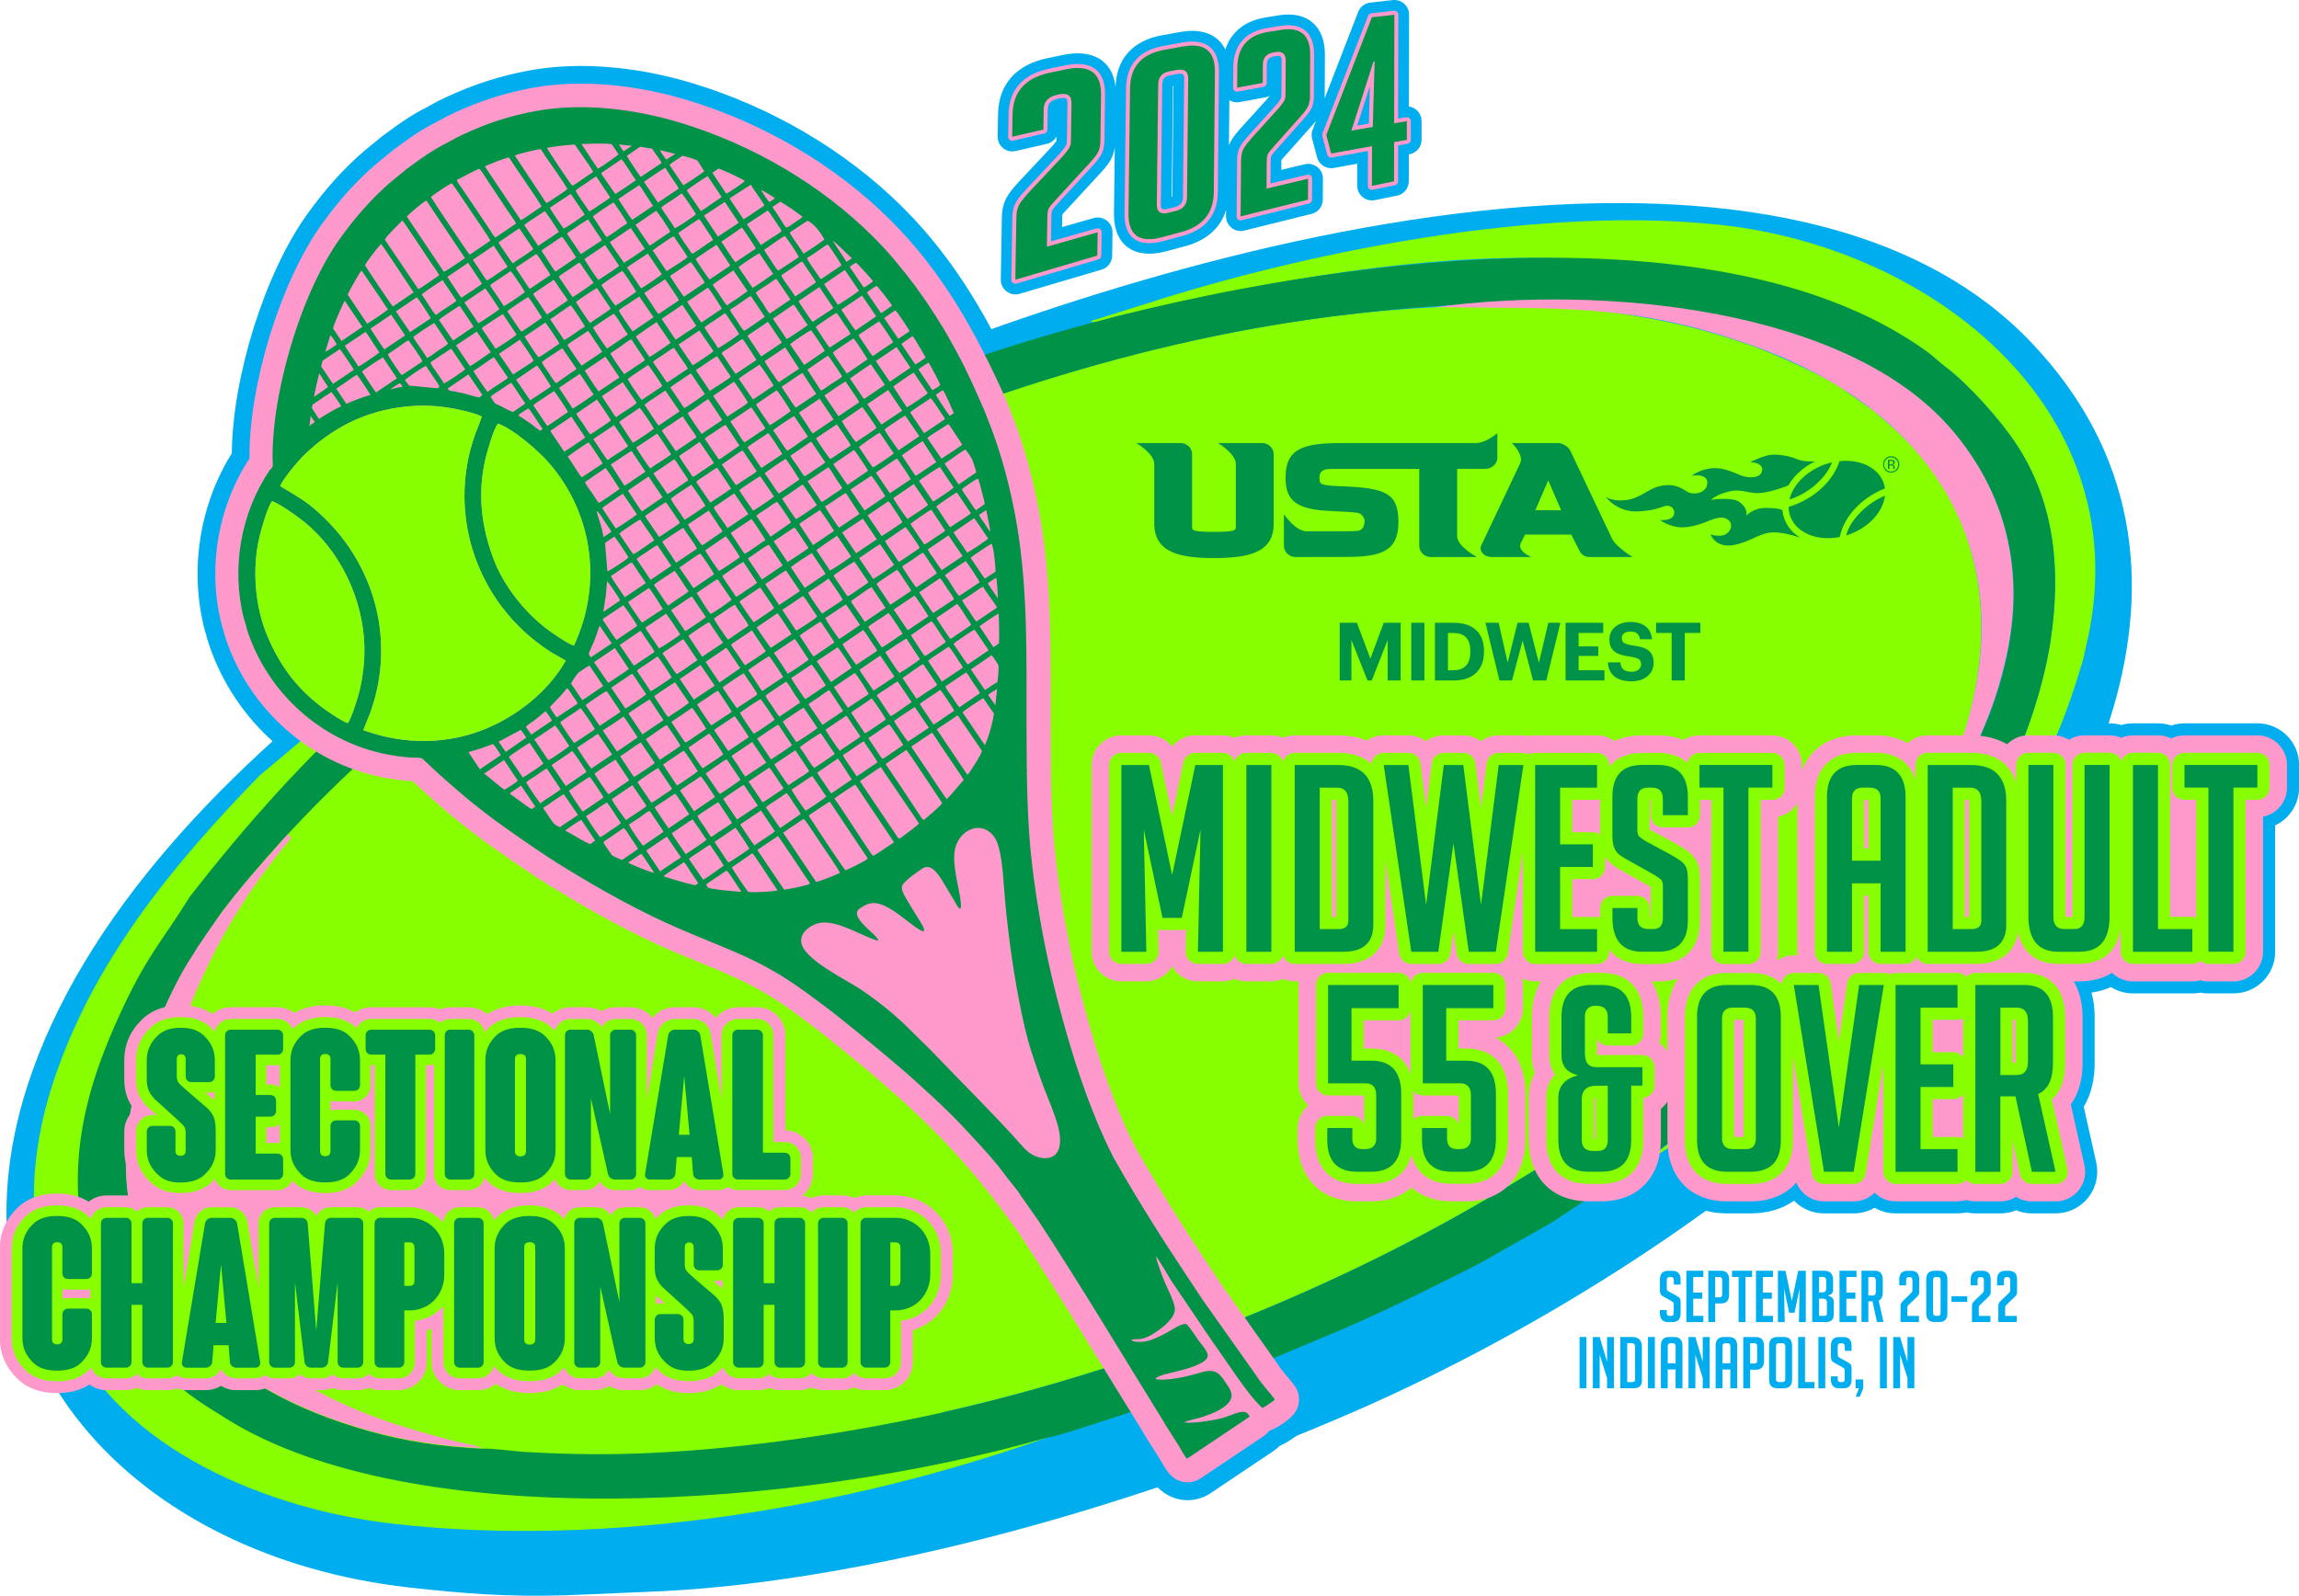
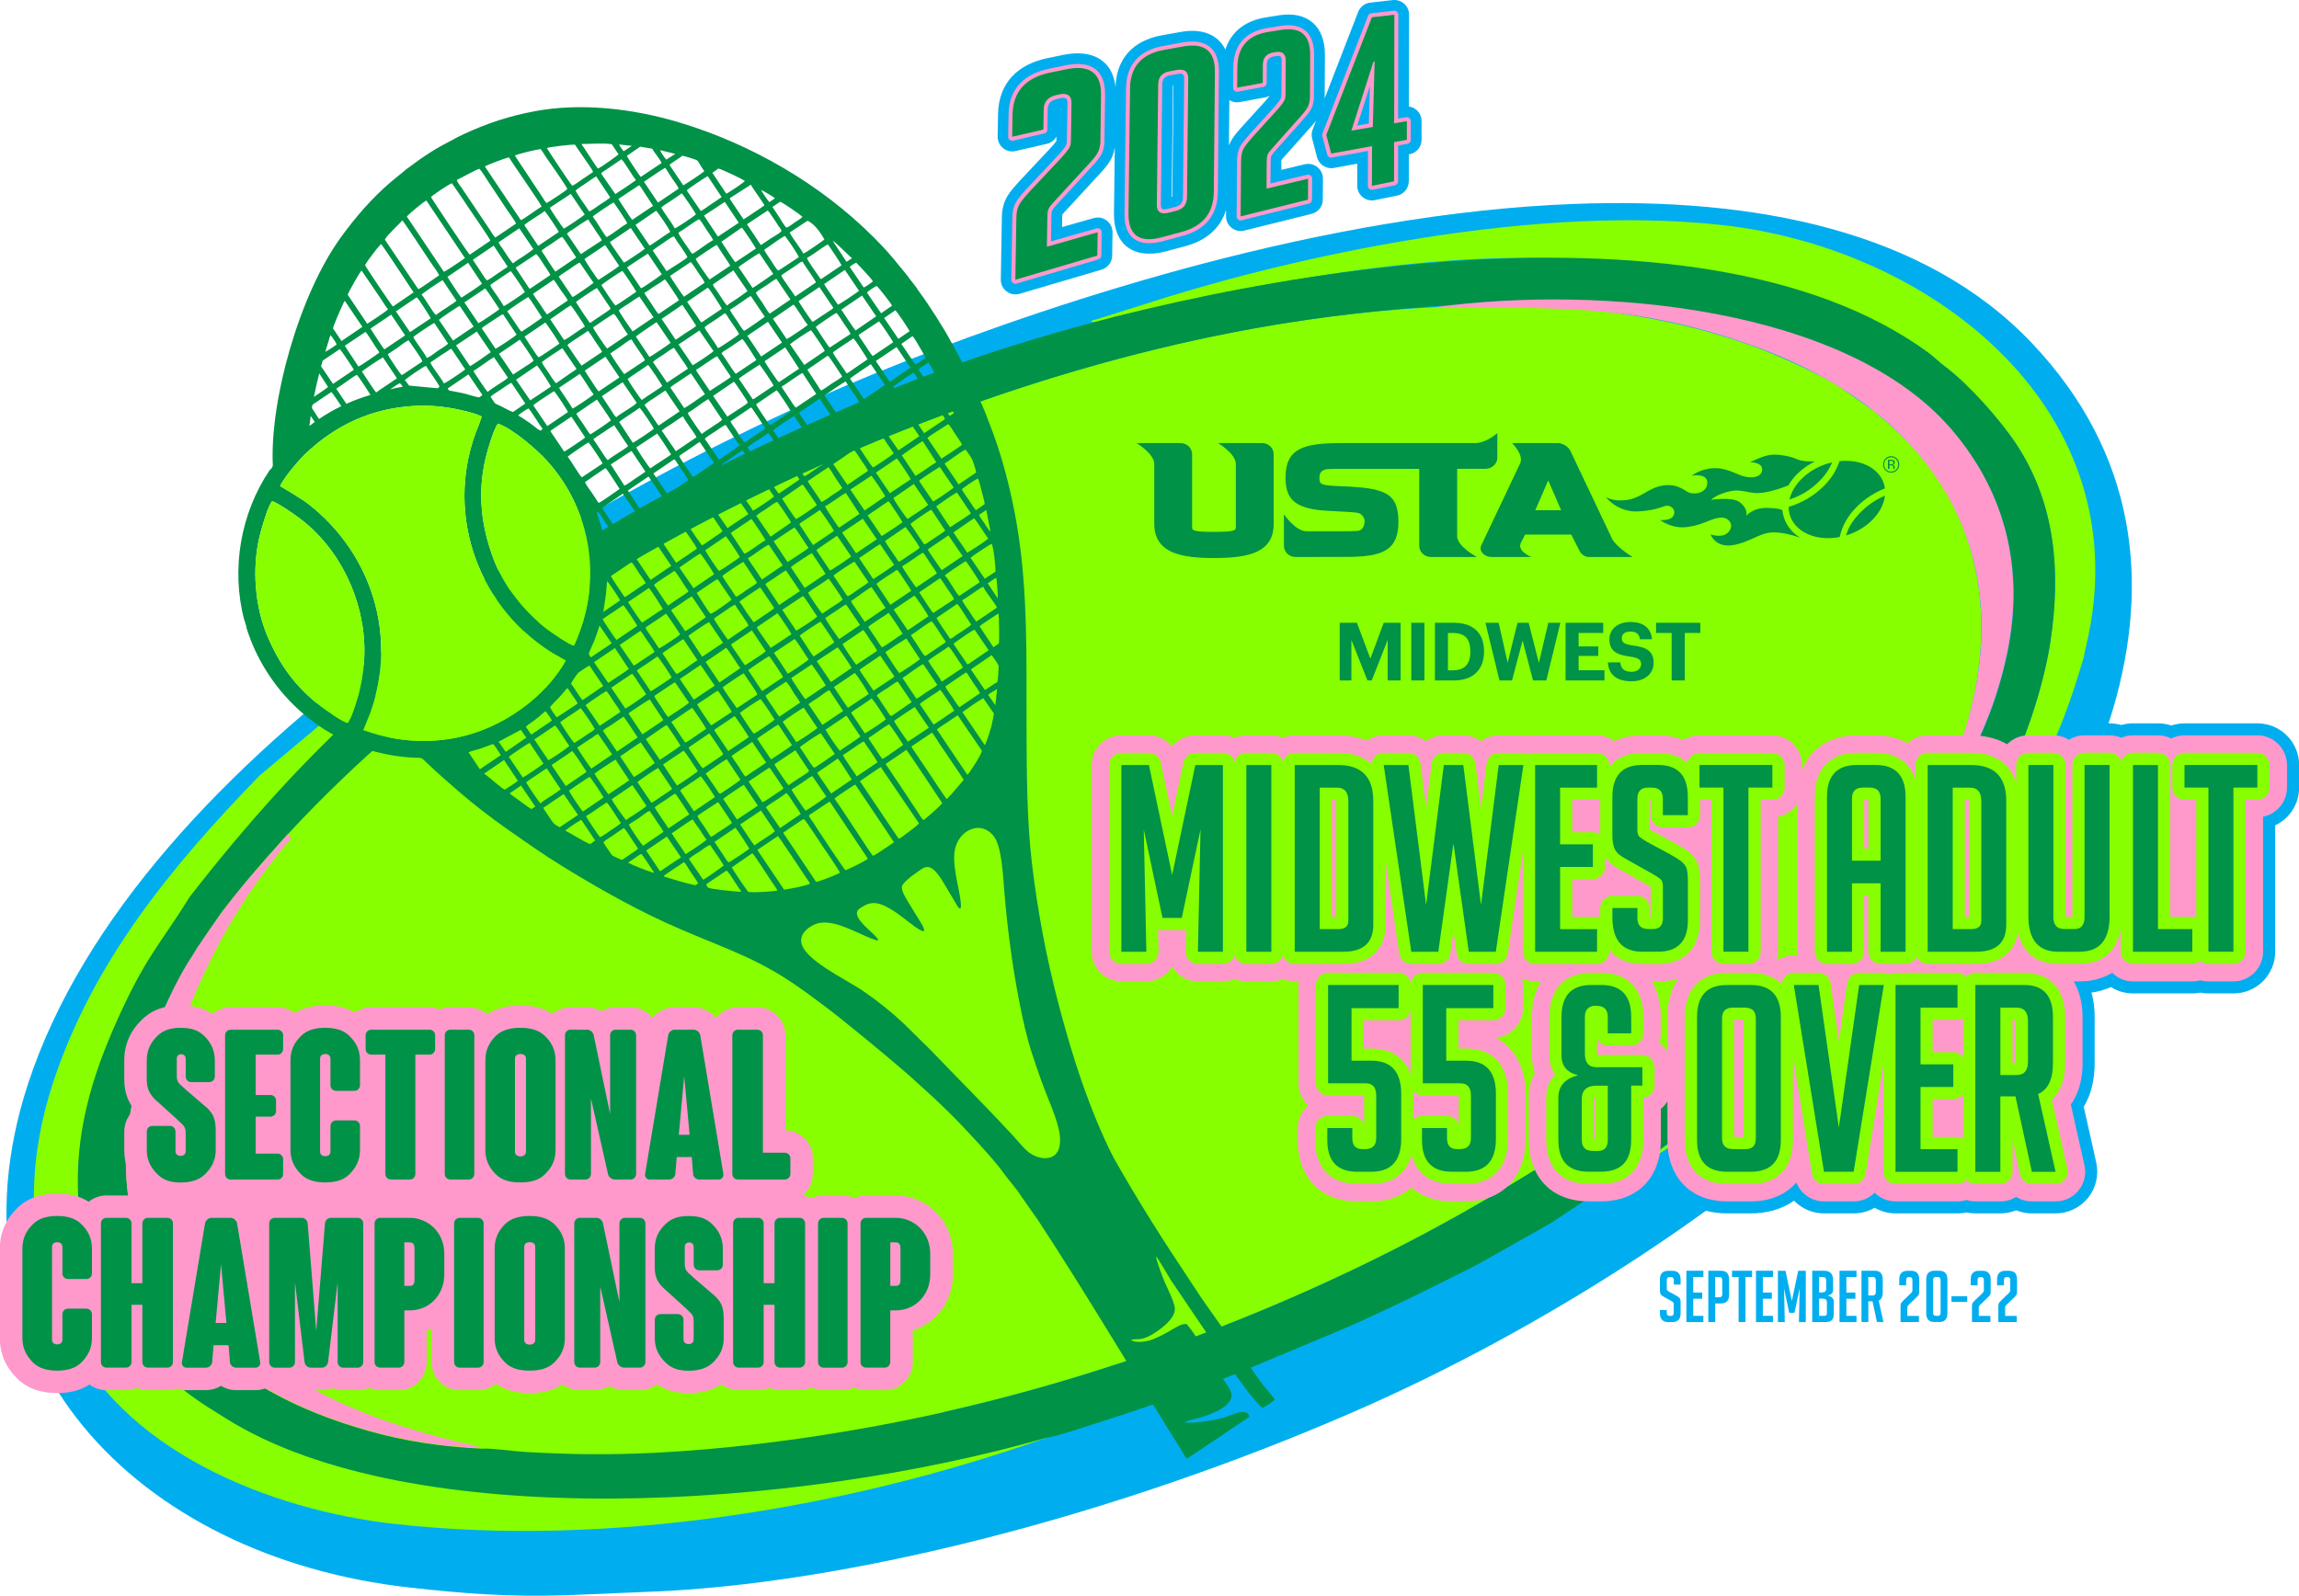
<svg xmlns="http://www.w3.org/2000/svg" id="Layer_1" data-name="Layer 1" viewBox="0 0 549.32 381.39">
  <defs>
    <style>
      .cls-1 {
        fill: #f9c;
      }

      .cls-1, .cls-2, .cls-3, .cls-4, .cls-5, .cls-6 {
        stroke-width: 0px;
      }

      .cls-1, .cls-2, .cls-4, .cls-5 {
        fill-rule: evenodd;
      }

      .cls-2 {
        fill: #87ff00;
      }

      .cls-3, .cls-4 {
        fill: #009247;
      }

      .cls-5, .cls-6 {
        fill: #00aeef;
      }
    </style>
  </defs>
-   <path class="cls-5" d="M96.78,190.82c-.14,0-.28-.02-.41-.03-2.61-.23-5.19-.67-7.74-1.27-18.52-4.35-33.54-18.59-39.1-36.76-.11-.34-.19-.69-.26-1.05-.13-.34-.24-.69-.33-1.04-3.74-14.23-1.33-29.87,6.45-42.34.14-18,7.78-42.96,18.12-57.29,3.97-5.5,8.46-10.66,13.63-15.07.06-.05.11-.09.17-.14l3.21-2.62c.46-.4.94-.78,1.45-1.13l2.59-1.89s.09-.07.14-.1c2-1.41,4.1-2.83,6.28-3.94l3.79-2.04c.08-.04.16-.08.24-.12.61-.31,1.23-.61,1.85-.89,6.29-2.9,12.64-4.97,19.45-6.23,12.75-2.36,26.67-.74,39.02,2.98,18.72,5.64,36.58,15.96,50.45,29.79,12.76,12.72,20.98,27.47,28.3,43.77.55,1.22.98,2.47,1.47,3.7,3.42,8.54,5.78,17.67,7.31,26.73,2.81,16.58,2.39,33.34,2.44,50.09.03,10.47,0,21.03,1.24,31.43,1.28,10.79,3.29,21.48,6.05,31.99,2.33,8.89,5,17.72,8.48,26.22,1.19,2.9,2.46,5.77,3.9,8.56,5.58,9.8,11.59,19.33,17.86,28.7,1.21,1.8,2.35,3.66,3.63,5.41.04.05.07.1.09.13l11.99,16.93c.11.15.21.3.31.46,1.07,1.7,2.69,3.27,3.9,4.93,2.53,3.49,2.52,8.16-.03,11.64-1.4,1.91-4.53,4.17-6.94,5.23-.47.47-.98.89-1.53,1.26l-14.98,10.04c-3.59,2.41-8.22,2.23-11.62-.45-2.12-1.67-2.79-3.31-4.14-5.46-.02-.03-.03-.05-.05-.08l-3.18-5.02c-.09-.14-.17-.28-.25-.42-.14-.24-.27-.49-.42-.72-9.81-15.81-19.33-31.8-29.52-47.37l-4.02-5.74c-.16-.22-.31-.46-.44-.69-.99-1.7-2.78-3.4-3.95-5.11-1.51-2.2-3.6-4.31-5.41-6.28-2.04-2.23-4.09-4.46-6.26-6.56-1.11-1.07-2.19-2.16-3.33-3.2-2.35-2.14-4.66-4.32-7.07-6.39-4.97-4.26-10.02-8.41-15.12-12.5-2.53-2.02-5.13-3.94-7.75-5.84-3.95-2.87-8.05-5.31-12.47-7.36-4.92-2.28-10.01-4.2-15-6.33-10.46-4.47-20.36-10.02-30.04-15.98-4.56-2.8-8.92-5.89-13.31-8.95-4.4-3.07-8.65-6.37-12.71-9.87-2.17-1.87-4.32-3.76-6.42-5.71Z" />
  <path class="cls-5" d="M363.14,248.91v-.27s-.09.08-.14.11c.05.05.09.11.14.16ZM337.26,287.42c-2.85,1.8-6.19,2.59-9.6,2.59h-3.36c-10.5,0-17.11-7.2-17.11-17.54v-2.86c0-1.98.59-3.88,1.65-5.49-.95-1.55-1.46-3.34-1.46-5.2v-21.69c-.28-.06-.55-.12-.82-.2-.91.27-1.85.4-2.8.4h-5.97c-.95,0-1.89-.14-2.8-.4-.91.27-1.85.4-2.8.4h-5.97c-2.26,0-4.41-.75-6.15-2.13-1.75,1.38-3.9,2.13-6.15,2.13h-5.97c-5.5,0-9.96-4.47-9.96-9.96v-44.63c0-5.5,4.46-9.96,9.96-9.96h6.59c1.99,0,3.91.59,5.53,1.67,1.62-1.08,3.54-1.67,5.53-1.67h6.59c.95,0,1.89.14,2.8.4.91-.27,1.85-.4,2.8-.4h5.97c.95,0,1.89.14,2.8.4.91-.27,1.85-.4,2.8-.4h10.38c2.22,0,4.46.3,6.57.97,1.34-.64,2.8-.97,4.3-.97h5.91c1.47,0,2.91.32,4.23.94,1.32-.62,2.76-.94,4.23-.94h4.66c1.47,0,2.91.32,4.23.94,1.31-.62,2.76-.94,4.23-.94h5.91c.47,0,.94.03,1.4.1.46-.07.93-.1,1.39-.1h14.8c1.54,0,3.05.35,4.41,1.03,2.05-.72,4.23-1.03,6.4-1.03h3.73c2,0,3.99.27,5.89.86,1.27-.57,2.65-.86,4.06-.86h17.41c3.43,0,6.45,1.74,8.24,4.37,3.08-2.91,7.29-4.37,11.96-4.37h4.48c2.52,0,5.03.43,7.34,1.4,1.53-.91,3.28-1.4,5.09-1.4h10.38c2.83,0,5.66.49,8.25,1.61,1.6-1.04,3.48-1.61,5.43-1.61h5.97c1.29,0,2.55.25,3.73.72,1.18-.48,2.44-.72,3.73-.72h5.97c.95,0,1.89.14,2.8.4.91-.27,1.85-.4,2.8-.4h5.97c1.08,0,2.15.17,3.17.52,1.02-.34,2.09-.52,3.17-.52h17.41c5.5,0,9.96,4.46,9.96,9.96v5.41c0,3.92-2.3,7.4-5.72,9.01v30.21c0,5.5-4.46,9.96-9.96,9.96h-5.97c-.65,0-1.29-.06-1.93-.19-.63.13-1.28.19-1.93.19h-14.17c-1.89,0-3.71-.53-5.28-1.52-1.48.66-3.05,1.09-4.65,1.32.53,1.89.76,3.87.76,5.84v11c0,3.65-.72,7.33-2.61,10.46l2.99,13.34c.66,2.93-.07,6.06-1.95,8.4-1.9,2.37-4.74,3.73-7.77,3.73h-5.66c-1.3,0-2.57-.25-3.76-.74-1.19.49-2.46.74-3.76.74h-5.97c-.72,0-1.44-.08-2.14-.23-.7.16-1.42.23-2.14.23h-14.8c-1.78,0-3.5-.47-5-1.35-1.51.88-3.23,1.35-5.01,1.35h-7.09c-2.76,0-5.32-1.13-7.16-3.03-2.98,2.1-6.61,3.03-10.37,3.03h-5.59c-7.02,0-12.33-3.2-15.07-8.42-2.75,5.22-8.05,8.42-15.07,8.42h-2.98c-6.72,0-11.87-2.93-14.7-7.76-2.81,4.79-7.86,7.76-14.58,7.76h-3.36c-3.42,0-6.8-.79-9.66-2.59Z" />
  <path class="cls-5" d="M485.48,81.98c-25.54-26.9-66.15-34.89-109.42-33.24-59.58,2.27-122.31,22.94-159.59,37.53C144.49,114.45,32.67,179.36,6.66,259.16c-21.18,64.99,26.15,112.94,91,120.24,13.25,1.49,23.87,2.29,37.27,1.88.06,0,.1,0,.16,0l19.19-.81c47.84-1.65,112.5-18.22,170.13-43.46,41.24-18.07,91.9-48.59,130.04-87.58,43.05-44,81.37-114.41,31.03-167.44Z" />
  <path class="cls-2" d="M393.7,277.12h0c2.78-.66,18.86-12.62,21.64-14.55,1.37-.95,2.13-1.67,3.51-2.63,1.54-1.08,9.12-7.32,10.17-7.62l25.32-23.32c1.84-1.36,6.82-6.94,8.63-9.02,7.18-8.22,10.36-12.5,15.98-21.61l2.78-4.47c8.09-12.82,11.96-22.61,16.06-36.43.23-.99.34-1.72.58-2.71,13.62-56.09-36.11-95.51-87.34-101.02-48.54-5.23-108.01,9.31-137.78,19.05l-9.67,3.03c-.94.26-.68.25-1.47.47-.91.26-.74,0-1.46.56.83.62,4.94-.93,5.9-1.18,32.06-7.32,65.86-14.17,99.03-14.04,31.57.12,72.5,5.97,95.2,22.7,1.47,1.08,2.48,2.18,3.89,3.23,5.42,4.01,13.19,12.63,17.2,18.76,9.17,14.04,10.58,30.12,8.06,46.9-1.64,10.92-6.38,25.26-11.77,34.9-6.23,11.15-8.55,15.17-16.19,25.37l-3.03,4.02c-1.83,2.11-5.21,6.59-6.84,7.78l-5.46-10.44,4.02-4.5c.62-.92,1.16-1.44,1.87-2.28l1.89-2.31c-.03-1.07-.27.1.05-.69.48-1.19,1.8-1.5,3.32-4.07,1-1.69,1.93-3.48,2.86-5.2,1.88-3.47,3.57-7.01,5.16-10.81,12.49-29.83,10.65-61.17-13.68-82.93l-4.45-3.89c-1.1-.73-1.5-1.01-2.41-1.68l-4.81-3.39c-4.65-3.36-16.66-8.6-21.8-10.43-12.77-4.53-23.93-6.87-37.54-8.54-2.39-.29-13.07-.68-14.08-1.05l-18.15.1c-65.13,1.95-134.07,25.61-190.09,56.6-13.29,7.35-24.51,14.61-36.6,23.09-.95.66-2.26,1.8-3.2,2.33-1.12.63-17.34,2.77-20.07,3.18,1.85-2.32,16.85-12.92,19.37-14.69,2.53-1.78,18.35-12.71,21.08-13.93l-.42.08c-1.19.21-2.96,1.61-4.83,2.58-13.6,7.02-27.67,17.61-40.37,26.29l-31.75,26.66c-21.01,21.62-39.96,44.63-49.42,73.65-5.51,16.9-6.57,35.35.37,52.35.83,2.04,1.91,4.08,2.69,5.89,12.81,29.58,49.14,43.65,78.6,46.96,50.98,5.74,108.52-3.74,155.97-20.68l-25.22-5.95c45.15-10.12,91.4-28.24,130.45-51.18,10.67-6.27,21.07-12.65,31.03-19.35l14.55-10.4c1.23-.81,20.58-3.6,23.22-3.74-.84,1.55-12.65,10.59-14.95,12.48l-15.62,11.68Z" />
  <path class="cls-4" d="M478.17,188.12c5.4-9.65,10.13-23.98,11.77-34.9,2.53-16.78,1.12-32.86-8.06-46.9-4.01-6.13-11.78-14.75-17.2-18.76-1.41-1.04-2.42-2.14-3.89-3.23-55.37-40.83-173.77-18.37-233.42,3.2-16.59,6-30.69,12.15-46.38,19.49-5.14,2.4-9.71,4.73-14.61,7.22-10.19,5.18-19.27,10.43-28.2,16.1-39.04,24.77-64.52,47.63-92.83,83.98-6.46,10.44-9.98,13.7-16,26.56-6.32,13.49-11.15,27.38-10.74,43.18.23,8.85,2.44,17.86,6.32,25.28,3.4,6.52,8.12,13.27,12.69,17.44,3.3,3.01,4.34,4.03,7.87,6.66,2.73,2.03,5.6,3.77,8.62,5.65,44.15,27.6,136.15,21.76,196.12,4.48,1.6-.08,8.51-2.37,10.62-3.05,8.91-2.85,21.63-7.03,29.77-10.37,1.71-.7,3.1-1.17,4.89-1.87l23.22-9.73c7.38-3.02,19.64-8.92,26.8-12.56,2.87-1.46,5.79-2.82,8.58-4.36l16.6-9.4c45.05-29.61,80.22-55.4,107.46-104.11ZM469.72,183.18c-28.29,45.59-68.97,76.66-114.26,103.26-39.05,22.93-85.3,41.05-130.45,51.18-21.74,4.87-46.14,8.46-68.21,9.58-11.19.57-20.5.45-31.51-.19-2.26-.13-8.4-.98-10.03-.76-9.89-.48-18.47-1.77-27.26-4.26-8.77-2.48-16.51-5.55-23.53-9.5-1.9-1.07-3.38-1.88-5.2-3.2-1.77-1.28-3.3-1.93-5.06-3.41-2.83-2.39-6.21-5.18-8.96-8.35-13.33-15.39-17.84-33.79-13.57-54.03,2.08-9.85,8.59-26.47,14.4-35.05.72-1.07.85-1.55,1.57-2.49l5.26-7.87c27.38-35.49,66.32-66.4,105.9-88.29,42.01-23.24,91.3-42.36,140.79-51.29,46.4-8.37,133.83-14.26,166.82,24.35,12.96,15.16,17.34,33.49,13.24,53.22-2.19,10.53-5.73,19.05-9.94,27.12Z" />
  <path class="cls-1" d="M454.36,205.63h0c-.04-1.07-.27.1.05-.69.48-1.19,1.8-1.5,3.32-4.07,1-1.69,1.93-3.48,2.86-5.2,1.88-3.47,3.57-7.01,5.16-10.81,21.06-50.29-3.17-86.69-47.15-102.31-28.82-10.23-46.46-8.72-75.75-9.12,39.69-5.41,98.49,0,123.51,29.28,12.96,15.16,17.33,33.49,13.24,53.22-2.18,10.53-5.73,19.05-9.94,27.12l-11,17.72c-1.07,1.25-3.49,4.21-4.03,5.3l-.27-.44ZM115.2,346.12c-9.89-.48-18.47-1.77-27.26-4.26-8.77-2.48-16.51-5.56-23.53-9.51-1.9-1.07-3.38-1.88-5.2-3.2-1.77-1.28-3.3-1.92-5.06-3.41-2.83-2.39-6.22-5.18-8.96-8.35-13.33-15.39-17.84-33.79-13.57-54.03,2.08-9.85,8.59-26.47,14.4-35.05.72-1.07.86-1.56,1.57-2.49,3.05-4.59,5.99-8.68,9.01-12.41,3.74-4.62,7.63-8.81,12.21-14.09l.76.99c-7.17,8.49-16.43,21-23.81,39.3-13.06,32.37-9.21,64.99,19.66,86.41l3.71,2.41c6.19,4.25,14.13,7.99,22.23,10.88,5.69,2.02,15.93,5,22.31,6.22l1.52.59Z" />
-   <path class="cls-1" d="M59.62,109.57c-.22-17.44,7.43-42.35,17.32-56.06,3.77-5.23,8.03-10.14,12.94-14.33.03-.03.06-.05.1-.08l3.27-2.67c.38-.34.72-.61,1.14-.89l2.65-1.94s.05-.04.08-.06c1.75-1.23,3.9-2.69,5.8-3.65l3.83-2.06s.09-.05.14-.07c.57-.29,1.14-.56,1.73-.83,6.02-2.78,11.92-4.7,18.45-5.91,12.06-2.23,25.34-.65,37.03,2.87,18.06,5.44,35.32,15.41,48.68,28.74,12.4,12.36,20.28,26.58,27.43,42.5.52,1.16.93,2.36,1.41,3.54,3.28,8.2,5.59,17.16,7.06,25.86,2.76,16.34,2.33,32.9,2.38,49.4.03,10.6.01,21.38,1.27,31.92,1.31,10.99,3.35,21.86,6.16,32.56,2.38,9.07,5.1,18.08,8.66,26.76,1.25,3.04,2.58,6.06,4.09,8.97,5.66,9.95,11.7,19.52,18.06,29.03,1.24,1.85,2.42,3.75,3.73,5.55.02.02.03.04.05.06l12,16.95c.06.09.12.17.17.26,1.11,1.77,2.8,3.43,4.05,5.16,1.46,2.02,1.46,4.64-.02,6.65-1.01,1.38-3.97,3.43-5.64,4.02-.12.04-.24.08-.35.11-.38.51-.85.96-1.41,1.34l-14.97,10.04c-2.07,1.39-4.68,1.29-6.64-.26-1.52-1.2-2.19-2.83-3.18-4.39-.02-.03-.04-.06-.06-.09l-3.18-5.02c-.05-.08-.1-.16-.14-.24-.16-.29-.33-.58-.5-.87-9.84-15.86-19.39-31.9-29.61-47.51-14.34-20.44-26.77-31.64-46.47-47.39-2.58-2.06-5.24-4.02-7.91-5.96-4.22-3.07-8.45-5.58-13.18-7.77-4.94-2.29-10.1-4.24-15.11-6.38-10.31-4.41-19.95-9.83-29.48-15.69-4.49-2.76-8.78-5.81-13.11-8.82-4.28-2.99-8.42-6.2-12.38-9.6-2.52-2.17-5-4.37-7.41-6.65-.6-.02-1.19-.05-1.81-.1-2.41-.21-4.79-.62-7.14-1.18-17.06-4.01-30.9-17.16-36.02-33.88-.09-.28-.15-.56-.19-.84l-.09-.31c-.1-.25-.19-.51-.26-.77-3.55-13.5-1.08-28.38,6.59-40.03Z" />
  <path class="cls-3" d="M385.11,128.6l-9.82-20.71h0c-.42-1.08-1.89-2-3.05-2h-10.98s2.89,2.76,1.98,4.81l-9.35,19.74h0c-.54,1.42.91,2.68,2.46,2.68h9.57s-3.36-1.27-2.58-3.26c.51-1.01.97-1.9,1.06-2.09h11.03c.15.31,1.29,2.53,2.05,4.01h0c.36.76,1.32,1.34,2.09,1.34h10.51s-3.81-2.25-5-4.51ZM301.53,105.89h-10.51s4.27,2.52,4.27,5.01v14.95c0,.87,0,1.27-5.27,1.27s-5.18-.4-5.18-1.27v-17.29c0-1.48-1.26-2.67-2.81-2.67h-10.5s4.27,2.52,4.27,5.01v14.28c0,7.2,6.83,8.19,14.22,8.19,8.59,0,14.31-1.39,14.31-8.19v-16.62c0-1.48-1.25-2.67-2.8-2.67ZM348.17,128.1v-16.06h6.79c1.55,0,2.81-1.2,2.81-2.67v-5.86s-2.65,2.39-5.26,2.39h-31.94c-9.07,0-13.4,1.23-13.4,8.2,0,4.72,1.63,7.54,9.98,7.98l3.59.19c3.65.2,3.89.3,4.31.54.41.24,1,.99,1,1.62,0,1.16-.37,1.94-1.1,2.31l-.06.04h0c-.45.2-3.43.2-4.42.2h-8.26c-2.69,0-5.43-4.06-5.43-4.06v7.54c0,1.47,1.26,2.67,2.8,2.67l12.07-.03c8.42,0,12.49-1.37,12.49-8.36s-3.3-8.08-13.21-8.51h-.26c-5.15-.24-5.4-.33-5.4-2.12,0-1.1.55-1.56,1.07-1.78.52-.22.62-.27,4.22-.27h18.55v18.4c0,1.47,1.26,2.67,2.81,2.67h10.97s-4.73-2.52-4.73-5.01ZM451.86,109.3c.47,0,.86.17,1.19.5.33.34.49.73.49,1.2s-.16.88-.49,1.21c-.33.33-.72.5-1.19.5s-.85-.17-1.18-.5c-.33-.33-.48-.74-.48-1.21s.16-.87.48-1.2c.33-.33.72-.5,1.18-.5ZM453.82,110.99c0-.54-.19-1.01-.57-1.39-.38-.38-.84-.57-1.38-.57s-.99.19-1.37.57c-.37.39-.56.85-.56,1.39s.18,1.02.56,1.4c.38.39.83.57,1.37.57s1-.19,1.38-.57c.38-.39.57-.85.57-1.4ZM452.39,110.57c0,.17-.08.28-.23.34-.07.03-.2.04-.36.04h-.34v-.78h.32c.21,0,.36.03.46.08.09.05.14.15.14.32ZM451.1,109.91v2.17h.37v-.86h.3c.2,0,.34.02.41.07.13.08.2.25.2.5v.24s0,.02,0,.02c0,0,.01.01.01.02h.35v-.03s-.02-.06-.02-.11c0-.06-.01-.11-.01-.16v-.16c0-.11-.04-.22-.12-.34-.08-.11-.2-.18-.36-.21.13-.02.23-.05.31-.11.14-.09.21-.23.21-.43,0-.27-.1-.45-.33-.55-.12-.05-.32-.08-.58-.08h-.74ZM444.85,122.15c-1.88,1.85-3.19,3.71-3.74,5.82,2.27-.69,4.43-1.9,6.15-3.59,1.8-1.77,2.89-3.86,3.13-5.92-2.09.91-3.99,2.17-5.53,3.68ZM434.58,115.13c1.44-1.4,2.52-2.99,3.2-4.63-2.66.6-5.23,1.92-7.23,3.87-1.54,1.51-2.56,3.26-2.97,5.01,2.74-.89,5.01-2.3,7-4.26ZM443.82,120.96c1.82-1.79,4.08-3.23,6.56-4.23-.27-2.03-1.45-3.8-3.34-5-2.11-1.33-4.79-1.8-7.51-1.51-.71,2.18-2.05,4.29-3.9,6.1-2.25,2.21-5.09,3.87-8.25,4.83,0,.23.01.47.03.7.22,2.11,1.42,3.95,3.37,5.18,2.44,1.54,5.65,1.93,8.8,1.32.54-2.65,2-5.19,4.24-7.39ZM430.01,128.42c-2.38-1.5-3.84-3.78-4.12-6.4v-.03s-.31-.54-3.71-.6c-3.4-.06-4.95,1.92-4.95,1.92,0,0,.67-1.53-1.54-3.28-1.74-1.37-6.85-.57-6.85-.57,0,0,1.23-1.31,4.45-2.03,3.21-.73,4.6.84,8.08.3,2.53-.4,4.85-1.28,5.94-1.73.58-.99,1.31-1.94,2.2-2.81,1.22-1.19,2.64-2.17,4.16-2.91-1.27.04-3.09,0-4.21-.5-1.87-.84-4.71-1.27-6.46-1.06-1.75.2-4.83,1.75-4.83,1.75,0,0,3.09-.05,2.87,1.92-.22,1.97-3.17,2.01-5.18,1.19-2.01-.82-4.04-1.75-6.24-1.69-3.33.1-5.41,1.81-5.41,1.81,0,0,3.77-.7,3.73,1.68-.04,2.57-3.41,3.09-4.94,2.06-2.03-1.36-3.87-1.91-6.63-1.2-2.77.72-4.55,2.92-7.9,3.29-3.36.38-4.81-.8-4.81-.8,0,0,2.69,3.78,7.83,3.5,5.13-.29,6.06-1.63,7.27-1.32,1.21.31,1.7,1.61.92,2.59-.78.99-3.01.79-3.01.79,0,0,2.76,2.23,6.67,1.64,3.92-.59,5.25-1.94,7.58-2.21,2.33-.26,3.72,2.02,1.82,3.68-1.45,1.27-4.03.32-4.03.32,0,0,1.14,3.2,5.2,2.59,4.07-.61,6.33-2.9,9.51-3.06,2.17-.11,4.96.64,6.71,1.25-.04-.02-.08-.05-.12-.07ZM320.1,148.85h4.12l3.22,8.57,3.18-8.57h4.05v13.78h-3.1v-9.67l-3.81,9.67h-1.02l-3.84-9.67v9.67h-2.79v-13.78ZM337.21,148.85h3.14v13.78h-3.14v-13.78ZM342.85,148.85h4.51c4.84,0,7.23,2.62,7.23,6.74v.16c0,4.12-2.41,6.88-7.24,6.88h-4.49v-13.78ZM347.24,160.2c2.77,0,4.08-1.56,4.08-4.41v-.15c0-2.83-1.21-4.35-4.12-4.35h-1.23v8.92h1.27ZM354.92,148.85h3.16l2.16,9.52,2.35-9.52h2.66l2.45,9.58,2.24-9.58h2.89l-3.35,13.78h-3.18l-2.49-9.52-2.53,9.52h-3l-3.35-13.78ZM374.09,148.85h8.98v2.43h-5.88v3.22h4.7v2.27h-4.7v3.43h6.18v2.43h-9.29v-13.78ZM384.16,158.31h2.99c.14,1.23.66,2.25,2.7,2.25,1.37,0,2.27-.75,2.27-1.83s-.58-1.48-2.6-1.79c-3.53-.46-4.97-1.52-4.97-4.18,0-2.35,1.97-4.1,5.01-4.1s4.91,1.39,5.17,4.12h-2.87c-.19-1.25-.93-1.83-2.29-1.83s-2.06.64-2.06,1.56c0,.98.44,1.44,2.56,1.75,3.33.42,5.05,1.33,5.05,4.18,0,2.45-2,4.39-5.26,4.39-3.78,0-5.51-1.77-5.68-4.53ZM399.42,151.28h-3.72v-2.43h10.58v2.43h-3.72v11.35h-3.14v-11.35ZM366.84,121.95c.34-.75,2.55-5.93,3.09-7.13.55,1.21,2.76,6.4,3.09,7.13h-6.18Z" />
  <path class="cls-4" d="M65.19,111.27c-.08.32-.24.61-.5.87-.13.13-.1.08-.21.15-7,10.35-9.32,23.72-6.12,35.89h.03s.52,1.71.52,1.71h-.07c4.51,14.73,16.74,26.46,31.91,30.03,2.11.5,4.23.86,6.35,1.05,4.2.37,3.08-.38,5.02,1.47,2.37,2.26,4.8,4.41,7.37,6.62,3.8,3.27,7.81,6.38,11.92,9.25,4.24,2.96,8.38,5.9,12.84,8.64,9.36,5.76,18.55,10.95,28.75,15.31,12.07,5.16,18.83,7.11,29.39,14.78,2.79,2.03,5.53,4.05,8.12,6.12,5.23,4.19,10.38,8.43,15.38,12.71,2.55,2.19,4.87,4.39,7.29,6.58,1.22,1.11,2.36,2.26,3.55,3.4,2.63,2.54,10.86,11.31,12.95,14.35,1.03,1.5,3.45,4.19,4.34,5.72l4.11,5.86c10.27,15.68,19.85,31.76,29.73,47.7.23.36.4.68.62,1.06l3.18,5.02c.38.57,1.48,2.69,1.96,3.07l14.97-10.04c-1-2.47-3.72-.33-7.1.47-1.98.47-6.38,1.18-8.55.91.82-.5,3.11-.9,4.12-1.23,2.17-.71,5.87-2.03,6.98-4.22.79-1.55-.63-3.24-1.18-4.04-.63-.91-1.41-2.47-3.13-2.78-1.39-.25-3.21.46-4.44.8-1.97.54-6.96,1.67-9.2,1.08.39-.84,3.32-1.34,4.32-1.62,1.71-.47,7.97-1.77,8.17-3.91.1-1.12-1.85-3.09-2.35-3.92-.3-.5-2.37-3.44-2.67-3.61-.89-.48-3.41,1.21-4.21,1.67-1.34.75-2.61,1.41-4.06,1.97-1.1.43-3.87.99-5.06.07,1.84-.45,2.56.53,6.33-2.11,1.11-.78,4.15-2.96,4.17-5.27,0-1.39-1.7-4.78-2.33-6.19-.41-.91-2.17-5.47-2.18-6.38.45.34,3.08,4.93,3.63,5.8l10.08,14.9c3.25,4.45,8.22,12.41,11.69,15.53.39-.14,2.63-1.56,2.99-2.04-1.35-1.86-3.05-3.53-4.27-5.47l-12-16.95c-1.36-1.86-2.55-3.83-3.86-5.74-6.71-10.08-12.27-18.81-18.32-29.47-1.6-3.06-3.04-6.32-4.36-9.53-3.65-8.89-6.45-18.14-8.9-27.46-2.87-10.94-4.96-22.01-6.31-33.33-1.24-10.47-1.27-21.63-1.31-32.57-.05-16.33.39-32.56-2.3-48.48-1.38-8.15-3.63-16.96-6.74-24.71-.45-1.12-.84-2.28-1.32-3.33-2.03-4.53-3.96-9.05-6.37-13.38l-.82-1.51c-.15-.34-.28-.44-.45-.78-1.61-3.12-5.51-9.17-7.4-11.7-.18-.24-.32-.42-.49-.66-.18-.25-.28-.5-.48-.76l-1.61-2.06c-.23-.31-.27-.43-.52-.72l-3.37-4.12c-1.45-1.73-3.08-3.46-4.76-5.14-12.51-12.48-28.91-22.09-46.32-27.33-11.37-3.42-23.71-4.7-34.37-2.72-6.38,1.18-11.61,2.94-17.11,5.49-.58.27-.95.45-1.55.75l-3.89,2.09c-1.23.62-4.09,2.5-5.16,3.26l-2.76,2.02c-.39.25-.39.27-.71.56l-3.36,2.74c-4.52,3.87-8.49,8.44-12.03,13.34-10.04,13.93-16.95,39.2-16.2,54.43ZM159.2,38.14c-.4-.43-1.34-1.78-1.47-2.25l3.62.89-2.15,1.37ZM150.97,34.86l-1.96,1.29c-.23-.25-.39-.52-.6-.83-.28-.42-.43-.49-.42-.79l2.98.33ZM138.99,34.41c2,.02,5.24-.29,7.19.07l1.62,2.41c-.16.22-3.89,2.87-4.65,3.27-.27.14-.1.06-.33.1-.75-.97-2.42-3.7-3.38-5.09-.48-.69-.28-.18-.45-.77ZM155.86,35.55c.27.65,1.66,2.23,2.23,3.4l-4.98,3.33c-.29-.24-3.19-4.63-3.34-5.02l3.19-2.2,2.9.49ZM159.98,39.44c.44-.61,2.42-1.58,3.04-2.23.65.14,3.27.86,3.62,1.18.23.21.62.98.83,1.3.3.44.54.78.82,1.23-.31.34-4.65,3.25-5.04,3.36l-3.27-4.84ZM171.66,40.28c.93.24,5.83,2.52,6.33,3.01-.3.34-4.04,2.88-4.46,3.01l-3.31-5,1.44-1.02ZM130.68,35.39c.53-.27,5.81-.88,6.69-.82l2.22,3.24c.43.63,1.99,2.75,2.12,3.3-.84.55-1.63,1.09-2.48,1.67-.61.41-1.88,1.41-2.5,1.59-.42-.33-5.48-8-6.06-8.99ZM183.84,48.31c-.33-.27-1.81-2.5-2-2.94.5.23,3.03,1.68,3.31,2.03l-1.31.91ZM123.02,37.19c.68-.42,5.19-1.45,6.16-1.56.59.76,1.04,1.62,1.62,2.41.45.61,4.58,6.52,4.76,7.14-.44.52-4.08,2.79-4.92,3.36-.43-.31-.68-.9-1.01-1.37l-6.61-9.97ZM143.63,41.47c.27-.39.84-.67,1.24-.94l3.62-2.47c.61.49,2.65,4.01,3.47,5-1.61,1.11-3.26,2.27-4.94,3.32l-3.39-4.91ZM153.86,43.45c.81-.52,4.57-3.18,5.11-3.34l1.62,2.53c.37.56,1.45,1.95,1.56,2.45l-4.94,3.33-3.34-4.97ZM164.09,45.51c.26-.36,4.6-3.26,5.02-3.4l3.32,4.99c-.82.59-1.64,1.1-2.49,1.69-.65.45-1.86,1.35-2.5,1.64-1.13-1.61-2.19-3.24-3.35-4.92ZM186.43,48.22c.77.3,4.87,3.11,5.32,3.63-.49.45-1.36.99-1.89,1.34-.59.39-1.31,1.02-1.95,1.23-.49-.41-1.35-1.96-1.72-2.51-.55-.82-1.07-1.65-1.64-2.45l1.88-1.25ZM174.36,47.5c.16-.24.03-.11.29-.31l4.76-3.05c.38.74,1.15,1.75,1.65,2.5l1.23,1.82c.28.41.27.31.33.66l-3.78,2.56c-.32.21-.95.57-1.17.76l-3.32-4.94ZM115.85,39.78c.46-.32,5.11-2.12,5.78-2.15.96,1.62,7.64,11.14,7.78,11.73-.96.55-4.32,3.08-4.97,3.25l-8.59-12.83ZM137.53,45.55c.51-.5,1.77-1.28,2.47-1.76.64-.43,1.79-1.27,2.46-1.63l3.34,5.01c-.32.39-1.91,1.37-2.46,1.73-.6.39-1.99,1.47-2.56,1.62-.56-.91-3.07-4.34-3.25-4.98ZM152.71,44.26c.4.36.64.82.93,1.28l2.4,3.66-4.96,3.34c-.48-.5-1.26-1.8-1.7-2.47-.54-.8-1.16-1.71-1.63-2.51l4.96-3.3ZM158.01,49.57c.59-.53,1.77-1.22,2.49-1.7.8-.54,1.64-1.11,2.39-1.66.32.24,3.21,4.56,3.4,4.99-.33.43-4.57,3.27-5.07,3.37-.66-1.31-3-4.31-3.21-4.99ZM173.19,48.26l3.33,4.98-4.98,3.31-3.33-5.02,4.98-3.28ZM183.45,50.29c.37.33,2.1,3.02,2.52,3.65.29.43.63.78.77,1.28-.41.53-1.81,1.27-2.5,1.72-.83.55-1.59,1.09-2.44,1.64l-3.32-4.99,4.98-3.3ZM192.94,52.76c1.68.69,3.25,3.03,4.05,4.47-.17.2-4.54,3.27-5.04,3.37-.38-.74-1.15-1.76-1.65-2.51-.35-.51-1.45-2.02-1.6-2.53l4.25-2.81ZM202.27,62.58l-3.3-5.02c.85.41,3.71,3.48,4.61,4.14l-1.31.88ZM109.17,43c.94-.42,4.54-2.45,5.36-2.66.45.35,1.8,2.55,2.23,3.2l4.37,6.58c.49.73,1.94,2.69,2.18,3.32l-4.95,3.33c-.49-.44-.85-1.17-1.22-1.71l-6.86-10.2c-.38-.56-.97-1.2-1.12-1.85ZM136.38,46.34l3.33,4.92c-.3.35-4.52,3.2-5,3.38-.36-.34-3.21-4.59-3.33-5l5-3.3ZM156.79,50.36c.31.26,3.28,4.53,3.35,5.07-.8.48-1.6,1.07-2.41,1.62l-2.16,1.46c-.29.17-.13.09-.4.15l-3.32-4.92,4.93-3.37ZM162.09,55.62c.82-.44,4.38-3.06,4.99-3.24.47.48,1.29,1.85,1.72,2.5.54.81,1.18,1.69,1.61,2.51-1.23.61-3.57,2.5-4.96,3.27-.34-.23-.69-.86-.94-1.24-.46-.68-2.33-3.24-2.42-3.81ZM182.58,59.71c1.12-.72,4.08-2.96,4.95-3.31.32.23,3.29,4.63,3.34,5.06-.85.51-4.51,3.06-4.97,3.22-.46-.44-1.3-1.85-1.72-2.48-.57-.84-1.14-1.61-1.6-2.5ZM192.82,61.65c.84-.45,1.68-1.06,2.45-1.58.48-.32,2.11-1.51,2.54-1.65.45.58,3.14,4.54,3.25,5l-4.87,3.29c-.31-.22-.29-.26-.5-.58-.53-.81-2.77-3.87-2.88-4.48ZM204.58,62.79c.63.6,3.83,4,4,4.46-.28.27-1.81,1.36-2.22,1.45l-3.33-4.91c.28-.27,1.11-.87,1.55-.99ZM141.63,51.76c.21-.29,4.67-3.28,5-3.38.48.64,3.1,4.47,3.24,5-1.69.99-3.17,2.31-4.86,3.28-.24-.15-.11-.02-.32-.29-.7-.91-2.05-3.3-3.06-4.61ZM172.36,57.79l4.89-3.4c.33.29,3.26,4.67,3.35,5.02l-4.87,3.25c-.52-.37-2.7-4.01-3.37-4.87ZM102.98,47.1c.43-.52,4.36-3.11,5-3.31l2.29,3.33c.79,1.18,1.52,2.26,2.31,3.44.67,1,4.4,6.38,4.6,6.96l-4.94,3.35c-.37-.25-8.77-12.91-9.27-13.77ZM150.71,54.48l3.37,4.99c-.58.46-4.53,3.15-5,3.31l-1.7-2.43c-.54-.79-1.22-1.7-1.65-2.49l4.99-3.38ZM201.87,64.51l3.39,5c-.64.5-4.51,3.13-5,3.3-.15-.13-.08-.04-.25-.26-.09-.12-.14-.21-.23-.34l-1.22-1.82c-.56-.83-1.17-1.66-1.65-2.49l4.96-3.39ZM125.28,53.82c.42-.6,3.94-2.59,4.85-3.39.31.23,3.24,4.59,3.4,5.01l-4.93,3.32-3.32-4.95ZM135.48,55.86c.29-.38.84-.66,1.22-.92.78-.52,3.32-2.32,3.88-2.48.36.79,1.12,1.62,1.58,2.45.4.71,1.41,1.9,1.62,2.55l-4.99,3.28-3.32-4.88ZM155.97,59.87c.25-.29,2-1.47,2.46-1.77.57-.38,2.05-1.52,2.6-1.6.41.8,3.07,4.35,3.22,4.99-.48.48-2.89,2-3.72,2.51-.46.28-.81.58-1.26.81l-3.3-4.93ZM166.22,61.87c.38-.35,4.69-3.25,5.06-3.35.39.77,2.96,4.41,3.21,4.97l-4.94,3.32c-.41-.39-3.16-4.46-3.33-4.94ZM176.46,63.87c.22-.32,4.63-3.25,4.98-3.34l3.32,4.94c-.09.08-4.48,3.17-4.94,3.34l-3.35-4.94ZM186.69,65.88c.13-.17-.03-.04.24-.26l3.45-2.31c.45-.3.82-.7,1.38-.78.54,1.06,2.97,4.21,3.19,4.98l-4.94,3.35c-.72-1.2-2.89-4-3.33-4.97ZM207.15,69.92c.33-.4,1.81-1.36,2.32-1.59.45.35,3.53,4.27,3.67,4.74l-2.62,1.8-3.38-4.95ZM97.2,51.74c.69-.75,4.11-3.65,4.69-3.8l9.21,13.75c-.64.47-4.6,3.16-5.04,3.27l-8.86-13.21ZM119.15,57.9l4.92-3.34,3.38,4.96c-.24.28-1.96,1.44-2.4,1.73-.66.44-1.97,1.22-2.47,1.7-.46-.36-2.08-2.91-2.62-3.7-.3-.44-.67-.85-.81-1.34ZM132.72,64.92c-.55-.63-1.17-1.7-1.67-2.43-.3-.44-.48-.79-.78-1.24-.26-.38-.66-.9-.86-1.33.43-.48,1.81-1.29,2.43-1.71.61-.41,1.89-1.4,2.49-1.59.38.32,3.06,4.47,3.35,4.92l-4.96,3.37ZM139.63,61.92l4.96-3.36,3.35,4.96c-.43.53-4.29,2.93-4.94,3.38-.43-.3-3.3-4.77-3.36-4.99ZM153.16,68.9l-3.33-4.96c.3-.33,4.82-3.25,4.98-3.32l3.32,4.93c-.25.26-4.44,3.23-4.98,3.35ZM160.1,65.94l4.94-3.32c.58.6,1.25,1.74,1.73,2.45.42.63,1.38,1.87,1.6,2.5l-4.94,3.35c-.26-.21-3.19-4.6-3.33-4.97ZM170.36,67.96l4.88-3.35,3.38,4.97-2.4,1.72c-.64.42-2.01,1.25-2.48,1.71-.48-.38-1.44-1.97-1.79-2.49-.3-.44-.52-.78-.82-1.22-.29-.42-.71-.84-.78-1.34ZM183.91,74.96c-.55-.55-1.19-1.75-1.64-2.45-.51-.8-1.25-1.69-1.68-2.55.38-.43,1.87-1.35,2.44-1.7.86-.52,1.71-1.31,2.49-1.61l3.35,4.93-4.96,3.38ZM190.81,71.97l4.97-3.36,3.34,4.96c-.25.32-.29.3-.61.51l-4.33,2.87c-.32-.25-3.23-4.57-3.36-4.98ZM201.02,74l4.95-3.36,3.38,4.96-4.9,3.37c-.37-.26-2.98-4.29-3.43-4.97ZM211.25,76.01l2.67-1.85c.45.33,3.26,4.57,3.41,5.01l-2.68,1.82-3.39-4.98ZM96.14,52.68c.34.26,5.85,8.65,6.61,9.79.49.74,1.93,2.68,2.18,3.32-.74.52-4.44,3.14-4.98,3.33l-7.99-11.84c.38-.95,3.39-3.69,4.18-4.6ZM117.96,58.7l3.35,5.06c-.82.53-1.59,1.06-2.42,1.62-.61.41-1.96,1.45-2.56,1.63-.47-.48-1.25-1.78-1.68-2.42-.57-.86-1.11-1.66-1.67-2.5l4.98-3.38ZM148.69,64.74c.49.47,2.97,4.28,3.34,5-.8.54-4.4,3.04-4.96,3.29-.56-.44-2.76-4.01-3.38-4.88.27-.36,4.6-3.25,5.01-3.41ZM169.13,68.75c.46.3,3.31,4.88,3.35,5.04l-4.23,2.85c-.39.27-.32.29-.73.4l-3.34-4.91,4.96-3.39ZM174.44,74c.7-.38,1.67-1.05,2.44-1.59.44-.31.75-.54,1.2-.84.39-.26.93-.71,1.34-.8l3.32,4.94c-.84.6-4.24,3.04-4.95,3.35-.49-.39-1.35-1.86-1.75-2.47-.37-.56-1.51-2.05-1.61-2.59ZM199.87,74.8c.4.34,1.34,1.91,1.73,2.47.36.52,1.51,2.07,1.61,2.56l-4.96,3.24c-.37-.27-3.13-4.58-3.34-4.91.41-.43,4.48-3.21,4.96-3.37ZM218.02,80.34c.49.43,1.16,1.74,1.62,2.47l1.53,2.64c-.23.24-2.09,1.54-2.47,1.65l-3.34-4.91,2.67-1.86ZM123.25,63.95l4.86-3.23c.46.27,1.42,1.91,1.78,2.45.32.48,1.48,2.13,1.62,2.56l-4.89,3.29c-.23-.17,0,.08-.26-.24l-3.01-4.55s-.07-.25-.09-.28ZM133.5,66.12c.32-.37,1.99-1.39,2.49-1.73.5-.34,2.07-1.52,2.53-1.62l3.3,4.82c-.09.12-4.54,3.31-5.03,3.4l-3.29-4.87ZM153.98,69.98c.83-.43,1.6-1.09,2.44-1.6.95-.58,1.61-1,2.44-1.62.31.22,3.28,4.7,3.38,5l-4.89,3.29c-.35-.29-1.41-2-1.73-2.49l-1.55-2.3s-.07-.25-.09-.28ZM184.68,76.17l4.92-3.37c.51.36,2.63,4.02,3.41,4.84-.26.33-4.71,3.3-5.04,3.41l-3.29-4.89ZM205.16,80.03l4.88-3.23c.27.21,3.25,4.63,3.37,5.01l-4.88,3.29c-.37-.31-1.41-1.99-1.74-2.48l-1.45-2.16c-.05-.08-.16-.39-.18-.42ZM106.9,66.18l4.96-3.38,3.31,5c-.34.37-4.27,2.97-4.92,3.35-.42-.37-2.83-4.2-3.35-4.97ZM117.14,68.19c.21-.28.26-.28.57-.49l4.3-2.9c.37.26,3.26,4.62,3.41,5.01-.28.3-4.61,3.25-5.05,3.35-.49-.82-1.04-1.62-1.58-2.44-.45-.68-1.37-1.86-1.65-2.54ZM127.39,70.2l4.92-3.34c.58.75,1.13,1.66,1.68,2.48.45.67,1.41,1.82,1.67,2.48l-4.96,3.34c-.57-.73-1.1-1.62-1.64-2.41-.42-.61-1.52-2.09-1.67-2.54ZM137.61,72.2c.27-.32,4.6-3.25,5.04-3.35l2.84,4.24c.22.32.31.37.39.73-.45.46-3.89,2.63-4.87,3.38-.33-.23-3.2-4.66-3.4-5ZM147.86,74.22c.4-.5,1.8-1.29,2.41-1.7.83-.56,1.65-1.16,2.49-1.65l3.39,4.96-4.99,3.39c-.49-.64-3.15-4.52-3.29-5ZM158.08,76.23l4.96-3.38,3.31,5c-.45.51-1.75,1.22-2.44,1.68-.83.55-1.66,1.18-2.48,1.65l-3.34-4.95ZM168.33,78.24c.39-.42,1.82-1.28,2.41-1.68.85-.58,1.64-1.11,2.46-1.71.41.3.62.76.9,1.19.52.79,2.32,3.32,2.5,3.82-.28.31-4.58,3.23-5.03,3.35-.65-1.2-2.98-4.29-3.23-4.97ZM178.57,80.25l4.92-3.34,3.35,4.97-4.96,3.33-3.31-4.96ZM188.77,82.27c.26-.3,4.36-3.11,5.03-3.34.18.2,3.13,4.42,3.26,4.95l-4.89,3.35-3.41-4.96ZM199.02,84.26c.47-.53,3.97-2.7,4.9-3.38.44.32,3.3,4.83,3.37,5l-3.68,2.52c-.49.33-.98.76-1.33.84-.61-1-3.02-4.3-3.26-4.98ZM209.26,86.28l4.97-3.33,3.32,4.93-4.95,3.35-3.34-4.95ZM219.46,88.31c.39-.41,1.9-1.38,2.39-1.64.42.45,2.68,4.89,2.83,5.32-.33.32-1.5,1.14-1.92,1.25l-3.3-4.93ZM87.23,63.37c.35-.73,1.26-1.85,1.8-2.6.3-.42.61-.82.94-1.23l1.08-1.23c.38.34,7.38,10.95,7.78,11.57l-4.95,3.38c-.31-.26-6.51-9.46-6.65-9.89ZM105.75,66.94l3.31,4.94c-.55.61-3.76,2.44-4.88,3.41-.67-.45-2.7-4.09-3.44-4.88.31-.39,4.41-3.16,5.01-3.46ZM110.96,72.28c.83-.56,1.61-1.08,2.44-1.65l1.83-1.22c.34-.24.32-.31.72-.46.62.69,2.64,3.86,3.37,4.91-.26.35-4.62,3.26-5.01,3.39l-3.36-4.98ZM126.23,70.99c.51.56,2.72,4.03,3.28,4.9-.19.23-4.51,3.18-4.91,3.38-.55-.45-2.68-3.99-3.41-4.85.26-.35,4.66-3.29,5.04-3.43ZM134.77,81.25l-3.31-4.94c.88-.63,1.65-1.08,2.47-1.7.54-.41,1.89-1.35,2.47-1.62.29.27,3.26,4.66,3.36,5.08-.78.41-1.65,1.08-2.44,1.6-.55.37-2.04,1.47-2.55,1.58ZM141.7,78.26c.86-.54,4.41-3.08,4.98-3.25.44.36,1.38,1.86,1.7,2.42.49.86,1.11,1.7,1.65,2.51l-4.97,3.37c-.31-.28-3.25-4.61-3.36-5.05ZM156.88,76.98l3.36,4.95c-.23.27-4.66,3.26-5.07,3.38l-3.23-4.86c.22-.31,4.29-3.03,4.94-3.46ZM162.14,82.34l4.97-3.35,3.38,4.92c-.25.36-4.62,3.27-4.99,3.39l-3.36-4.96ZM177.41,81.04c.69.75,2.59,3.85,3.33,5l-4.94,3.3c-.55-.48-2.44-3.72-3.41-4.87.28-.46.75-.65,1.19-.92,1.05-.62,3.09-2.2,3.84-2.51ZM186.08,91.35c-.33-.24-3.26-4.63-3.4-5.01l4.93-3.32,3.33,5.1-4.86,3.24ZM192.91,88.35l4.54-3.12c.28-.17.11-.09.41-.18.4.33,2.91,4.19,3.36,4.9-.34.49-1.89,1.32-2.48,1.72-.73.49-1.78,1.3-2.51,1.66-.17-.13-.02.05-.24-.23l-3.09-4.75ZM208.07,87.03l3.36,4.94-4.92,3.37c-.35-.22-.59-.7-.89-1.15l-2.51-3.69c.25-.32,4.3-3.02,4.97-3.47ZM216.68,97.36l-3.26-4.99c.89-.65,4.14-2.93,4.92-3.33,1.01,1.61,2.27,3.33,3.34,4.92-.26.36-4.58,3.24-5,3.39ZM223.62,94.35c.26-.19.49-.34.78-.54.44-.29.54-.44.94-.53.49.77.88,1.75,1.34,2.65l1.23,2.8-.93.65c-.19-.15-.03.03-.25-.25-.6-.76-3.03-4.48-3.1-4.79ZM83.07,70.42c.34-.85,2.86-5.37,3.33-5.76l4.7,6.91c.47.7,1.1,1.77,1.61,2.34-.29.45-4.27,3.04-4.97,3.47l-4.66-6.95ZM99.57,71.05c.53.37,3.32,4.9,3.35,5.02l-4.95,3.31-3.37-4.96,4.97-3.37ZM108.25,81.4l-3.38-4.95c.14-.2,4.57-3.25,4.98-3.34l3.32,4.95-4.92,3.34ZM130.31,77.09c.31.3,3.24,4.62,3.35,5.05-.86.55-4.41,3.08-4.98,3.25-.52-.43-2.78-4.09-3.35-4.94l4.98-3.37ZM150.92,81.12c.37.86,3.03,4.37,3.18,5l-4.94,3.31c-.38-.38-3.1-4.44-3.34-4.96.81-.57,1.61-1.09,2.45-1.66.62-.41,1.97-1.57,2.65-1.69ZM161.04,83.13l1.69,2.5c.51.76,1.24,1.73,1.64,2.49l-5,3.32c-1.13-1.62-2.23-3.34-3.35-4.91.34-.45,1.9-1.37,2.47-1.76.63-.42,1.94-1.41,2.54-1.65ZM181.49,87.15c.29.25,3.24,4.59,3.34,5.03l-4.23,2.85c-.39.27-.32.29-.73.4l-3.34-4.91c.34-.37,2.9-2.01,3.67-2.52l1.3-.85ZM202.09,91.18c.5,1.02,3.01,4.23,3.19,4.99l-4.94,3.31-3.35-4.96c.71-.49,4.61-3.21,5.09-3.34ZM212.22,93.21l3.36,4.95-4.98,3.32-3.37-4.9,4.99-3.37ZM115.12,78.47c.24-.33.75-.61,1.18-.9.68-.45,3.5-2.37,3.89-2.48l3.23,4.87c-.27.44-4.8,3.33-5.01,3.4l-3.29-4.88ZM135.58,82.49c.34-.56,4.16-2.75,4.86-3.42.47.37,1.39,1.94,1.77,2.5.33.49,1.5,2.1,1.65,2.54l-4.89,3.28c-.2-.17-3.16-4.5-3.39-4.91ZM166.33,88.36c.93-.45,4.39-3.04,5.03-3.21l2.43,3.65c.27.39.69.89.8,1.34-.84.61-1.64,1.11-2.51,1.69-.84.57-1.66,1.02-2.46,1.61l-3.14-4.65c-.1-.18-.15-.43-.15-.44ZM186.77,92.38c.7-.36,1.73-1.13,2.44-1.61.35-.23,2.16-1.52,2.56-1.61.27.35.51.83.8,1.24l2.46,3.75-4.88,3.29c-.35-.3-1.42-2.01-1.74-2.49l-1.45-2.16c-.05-.08-.17-.4-.19-.42ZM217.48,98.58c.3-.44,4.46-3.09,4.88-3.39.46.27,2.08,2.88,2.61,3.67.29.43.69.84.79,1.34l-4.95,3.34-3.33-4.95ZM81.6,81.51l-2.01-2.99c-.09-.41,1.89-4.83,2.36-5.82.19-.4.18-.52.45-.78l4.19,6.2-4.99,3.39ZM88.53,78.53l4.94-3.33,3.33,4.96-4.95,3.34c-.34-.3-2.93-4.32-3.33-4.97ZM98.77,80.54c.33-.37,4.58-3.22,5.01-3.34l3.29,4.94c-.43.45-1.92,1.35-2.52,1.75-.61.41-1.94,1.54-2.58,1.64-.49-1.12-2.9-4.13-3.21-4.98ZM108.97,82.55l4.96-3.31,3.34,4.93c-.66.51-4.39,3.1-4.97,3.35l-3.34-4.96ZM119.21,84.57l5-3.39c.5.67,3.15,4.51,3.29,5-.39.49-1.8,1.29-2.41,1.7-.81.55-1.68,1.12-2.5,1.64l-3.37-4.96ZM129.47,86.57c.33-.4,4.22-2.95,4.9-3.35l3.39,4.96c-.39.33-.78.56-1.21.85l-3.67,2.56c-.46-.34-1.44-1.96-1.77-2.46-.4-.6-1.46-1.99-1.63-2.56ZM139.71,88.58l4.95-3.34,3.35,4.96-4.96,3.35c-.45-.46-1.31-1.84-1.71-2.46-.53-.84-1.15-1.69-1.62-2.5ZM149.96,90.59c1.1-.87,3.69-2.47,4.88-3.37.33.26,3.18,4.49,3.39,4.99-.25.35-.8.64-1.18.89-.44.29-.78.52-1.22.82-.82.55-1.72,1.1-2.47,1.68-.39-.27-3.28-4.64-3.4-5.01ZM160.15,92.6c.78-.66,1.65-1.16,2.46-1.71.84-.56,1.65-1.15,2.49-1.65l3.34,4.97c-.61.45-4.53,3.19-4.95,3.34l-3.34-4.96ZM170.39,94.62l5-3.4c.43.51,3.18,4.58,3.3,5-.35.44-1.85,1.34-2.41,1.71-.92.6-1.66,1.1-2.5,1.64l-3.38-4.95ZM180.66,96.62l4.92-3.35c.37.28,3.07,4.38,3.35,4.97-.18.22-4.45,3.21-5.03,3.36-.33-.55-3.07-4.38-3.24-4.98ZM190.9,98.63l4.94-3.34,3.34,4.96-4.96,3.34c-.53-.52-1.21-1.79-1.67-2.48-.54-.8-1.2-1.68-1.65-2.48ZM201.15,100.64l4.87-3.36c.16.12,3.25,4.48,3.4,4.99-.31.39-4.2,2.93-4.89,3.37-.46-.33-3.08-4.33-3.38-4.99ZM211.37,102.65c.35-.4,4.4-3.08,4.92-3.33l3.38,4.93-4.98,3.39c-.55-.8-3.09-4.33-3.32-4.99ZM221.58,104.68c.53-.51,1.77-1.23,2.43-1.68l2.57-1.64c.49.44,1.29,1.81,1.7,2.43.34.5,1.47,2.1,1.59,2.49-.27.32-4.34,3.01-4.92,3.34l-3.37-4.94ZM77.74,84.05l1.2-3.96c.34.29,1.4,1.85,1.5,2.25-.49.31-1.89,1.37-2.55,1.65l-.16.11.02-.06h0ZM97.6,81.3c.43.64,3.22,4.45,3.33,5.09l-4.25,2.84c-.32.22-.36.3-.7.38h-.03s0,0,0,0h0s0-.01,0-.01c-.51-.44-2.23-3.17-3.06-4.42l.1.02-.35-.52c.8-.56,1.6-1.07,2.44-1.65.67-.47,1.88-1.44,2.55-1.72ZM102.87,86.59c1.18-.72,2.51-1.75,3.64-2.41.43-.25.9-.67,1.33-.83l3.32,4.94c-.34.32-4.52,3.23-5.11,3.34-.28-.63-1.16-1.79-1.6-2.45-.38-.57-1.52-2-1.59-2.59ZM128.3,87.35c.43.36,3.2,4.62,3.34,5.05l-4.95,3.29-3.38-4.94,4.98-3.39ZM143.8,94.69l4.98-3.34,3.34,4.91c-.41.72-3.95,2.57-4.85,3.45-.5-.32-.65-.76-.94-1.2l-2.52-3.83ZM159.03,93.39l3.35,4.93-4.97,3.37c-.31-.22-.28-.25-.5-.58l-1.23-1.83c-.5-.73-1.15-1.83-1.68-2.47.28-.45,1.93-1.43,2.47-1.8l2.16-1.45s.11-.07.14-.09c.18-.09.07-.04.26-.09ZM174.53,100.71l4.92-3.33c.26.21.03-.05.29.27l1.45,2.16c.56.83,1.09,1.71,1.67,2.48-.27.47-.74.63-1.18.91-.86.53-3.28,2.31-3.82,2.5-.43-.37-1.38-1.91-1.71-2.49-.45-.79-1.28-1.73-1.6-2.49ZM189.75,99.44l3.29,4.88c-.26.3-.87.65-1.2.87-1.22.81-2.45,1.83-3.71,2.53-.5-.34-2.87-4.24-3.41-4.87.27-.35,4.68-3.3,5.04-3.41ZM194.98,104.74l4.98-3.34c.54.89,3.22,4.52,3.31,5.09l-4.85,3.24c-.41-.31-3.19-4.43-3.45-5ZM210.21,103.43l3.35,4.92c-.23.31-4.54,3.23-4.97,3.37-.43-.36-2.81-4.1-3.36-4.89.09-.13,4.37-3.23,4.98-3.41ZM225.69,110.79c1.13-.7,4.08-2.95,4.97-3.33.36.27,1.53,2.08,1.67,2.42.21.53.88,2.53.92,3.04l-4.19,2.86-3.38-5ZM82.37,82.64l5-3.34c1.07,1.43,2.43,3.82,3.29,4.92-.11.15-1.33,1.01-2.54,1.82-1.11.77-2.21,1.49-2.44,1.54h0s-.03,0-.05.01l-1.92-2.93-1-1.49h.03s-.36-.55-.36-.55ZM113.14,88.64c1.22-.7,3.35-2.36,4.87-3.29l3.36,4.91c-.37.53-3.98,2.59-4.84,3.41-.31-.24-2.67-3.77-3.23-4.66-.04-.07-.16-.37-.17-.38ZM133.6,92.66l4.95-3.31c.98,1.32,2.55,3.96,3.29,4.92-.22.29-4.62,3.26-5.04,3.38-.25-.56-2.38-3.58-3.03-4.62l-.16-.38ZM164.33,98.69c1.7-.99,3.23-2.31,4.91-3.32l3.31,4.95c-.38.51-3.8,2.49-4.84,3.4-.32-.24-2.66-3.75-3.22-4.65l-.16-.38ZM215.5,108.84c.14-.19,4.6-3.25,4.96-3.42l3.26,5.05c-.96.55-4.49,3.11-4.98,3.25l-3.25-4.88ZM91.44,85.44l.02.03s.04-.02.06-.02l2.84,4.24c.17.26.26.34.34.54.04.08.08.15.11.23-.13.12-.27.2-.42.25-1.03.76-3.67,2.44-4.5,3.09-.27-.19-2.34-3.34-3.11-4.55-.11-.11-.18-.25-.26-.41l-.03-.05c.24-.28,3.68-2.62,4.75-3.21l.21-.14ZM122.59,98.46c-.76-.17-2.26-1.1-3.15-1.5-1.63-.73-.95-.33-2.22-2.12.28-.38,1.92-1.39,2.45-1.73.52-.34,2.09-1.51,2.53-1.61l3.32,4.95-2.93,2.01ZM193.81,105.52l3.39,5c-.69.57-1.68,1.16-2.43,1.67-.66.44-1.91,1.39-2.57,1.65-.65-.75-1.09-1.69-1.68-2.45-.46-.59-1.44-1.99-1.66-2.47l4.95-3.4ZM222.94,119.87l-3.35-4.94c.25-.34,4.7-3.23,4.97-3.33l3.32,4.94c-.48.46-4.36,3.1-4.94,3.33ZM77.16,86.19v-.04s4.03-2.71,4.03-2.71c.23.18,1.98,2.72,2.86,4.11.2.29.37.57.47.8l.02.05h0s0,0,0,0h0s-.27.18-.27.18l-4.69,3.16c-.57-.73-1.1-1.62-1.64-2.41-.27-.4-.82-1.15-1.22-1.76.12-.45.24-.9.37-1.35l.06-.04ZM96.74,90.83c.29-.33,4.42-3.25,5.05-3.38.39.77,3.09,4.36,3.22,4.99l-.43.36-6.82-.64-1.02-1.33ZM106.99,92.83l4.93-3.35,3.36,4.94-.8.57c-1.14-.19-2.58-.72-3.8-1-.67-.15-1.36-.27-2.03-.41-1.19-.25-1.42-.07-1.66-.76ZM127.43,96.87c.38-.47,4.15-2.84,4.94-3.38.43.3,3.29,4.76,3.36,4.98l-4.96,3.36-3.35-4.96ZM137.7,98.86l4.93-3.37c.53.77,3.15,4.46,3.34,5-.32.29-4.41,3.12-4.94,3.31-.54-.59-1.23-1.77-1.68-2.45-.47-.71-1.28-1.7-1.65-2.49ZM147.94,100.87c.38-.47,4.01-2.68,4.86-3.41.42.28,3.28,4.51,3.42,5.03-.34.33-4.64,3.24-5.03,3.33l-3.24-4.96ZM158.12,102.91c.73-.63,1.81-1.25,2.56-1.75.52-.35,2.04-1.5,2.55-1.63.36,1.01,2.84,4.08,3.2,4.98l-4.94,3.33-3.37-4.92ZM168.4,104.88c.33-.45,1.87-1.33,2.45-1.73.66-.44,1.88-1.37,2.53-1.61l3.31,4.94-2.44,1.73c-.44.29-.78.52-1.21.82-.44.29-.79.62-1.28.79l-3.35-4.94ZM178.61,106.92c.47-.58,4.13-2.75,4.92-3.42.44.29,3.29,4.72,3.39,5.02l-5,3.34-3.31-4.94ZM199.1,110.93l4.91-3.37c.41.26,1.46,1.97,1.76,2.42.36.53,1.5,2.08,1.62,2.56l-4.91,3.35-3.38-4.96ZM209.3,112.95l4.98-3.38c.35.26,3.21,4.63,3.34,4.98l-5,3.34-3.33-4.94ZM229.83,116.95c.28-.38,3.36-2.42,3.82-2.59.31.49.76,2.44.89,2.98.17.73.74,2.51.73,3.14-.65.52-1.39.96-2.05,1.45-.39-.27-1.39-1.93-1.74-2.44-.41-.61-1.42-1.96-1.65-2.54ZM126.28,97.62c.89.98,2.4,3.6,3.38,4.91l-.55.4c-.65-.29-1.8-1.35-2.53-1.84-.93-.63-1.79-1.25-2.77-1.8.28-.34,2.07-1.54,2.48-1.68ZM131.56,102.93l4.97-3.35,3.29,4.97-.58.47c-.87.57-4,2.77-4.45,2.9l-2.86-4.25c-.27-.4-.3-.34-.38-.73ZM141.78,104.97c.7-.59,1.67-1.15,2.47-1.69.85-.58,1.65-1.13,2.49-1.66l1.66,2.48c.57.84,1.08,1.68,1.68,2.48-.3.43-1.82,1.31-2.38,1.69-.78.53-1.8,1.12-2.48,1.71-.39-.3-1.42-1.98-1.75-2.47-.57-.86-1.12-1.7-1.7-2.52ZM152.03,106.93l4.97-3.3c.42.38,2.9,4.26,3.36,4.98-.62.53-3.82,2.48-4.97,3.33-.36-.28-3.25-4.58-3.36-5.01ZM162.29,108.97c.8-.58,1.6-1.1,2.43-1.65.86-.57,1.61-1.18,2.47-1.7l3.37,4.96c-.14.2,0,.07-.23.27l-3.45,2.31c-.45.31-.83.7-1.38.79-.39-.72-3.07-4.34-3.21-4.99ZM172.47,111c.82-.52,1.61-1.12,2.43-1.68.67-.45,1.89-1.4,2.56-1.65l3.35,4.94c-.27.39-1.93,1.4-2.46,1.71-.76.44-1.82,1.34-2.52,1.64l-3.36-4.96ZM187.74,109.66c1.11,1.51,2.28,3.31,3.28,4.95l-4.9,3.36c-.58-.44-2.61-3.96-3.42-4.83.28-.35,4.63-3.31,5.04-3.47ZM192.97,115.01l4.96-3.35c.5.5,1.23,1.81,1.66,2.48.55.86,1.1,1.64,1.67,2.48-.32.44-1.87,1.34-2.44,1.73-.57.39-1.98,1.47-2.53,1.62l-3.32-4.95ZM203.19,117.01l5-3.31c.42.38,3.05,4.33,3.34,4.93l-4.95,3.38-3.4-5ZM213.47,119.02l4.89-3.34,3.39,4.95c-.37.56-4.26,2.9-4.88,3.41-.32-.19-3.3-4.53-3.4-5.01ZM223.7,121.04c.55-.47,4.26-3.04,4.94-3.34l3.34,4.95c-.31.42-2.93,2.05-3.68,2.52-.46.29-.83.61-1.29.83-.52-.62-2.55-3.88-3.32-4.96ZM233.95,123.04l1.71-1.14,1.01,5.18c-.43-.38-1.08-1.45-1.43-1.98-.36-.55-1.16-1.52-1.29-2.06ZM135.19,157.88c-4.2,7.41-11.6,13.21-19.28,16.36-8.38,3.43-18.7,4.07-29.11.26l1.71-4.24c6.46-18.11.46-37.63-14.5-49.55-2.12-1.69-7.06-4.51-7.09-4.53.89-1.98,4.33-6.07,6.01-7.67,7.28-6.96,15.91-10.97,26.31-11.51,2.54-.13,5.22.02,7.83.42,2.07.31,6.39,1.26,8.05,2.13l-.73,2.05c-8.31,19.75-1.03,42.47,17.02,54.11,1.21.78,2.52,1.42,3.77,2.17ZM77.55,94.77h.02s1.62-1.09,1.62-1.09c.13.13.75,1,1.42,1.98h.01c.05.07.2.3.23.35l.04.07c.23.34.45.68.66.99-1.85.9-3.63,1.93-5.33,3.07-.6-.91-1.26-1.95-1.69-2.61.04-.27.09-.53.13-.8l2.46-1.66.42-.31ZM140.64,105.75c.38.39,3.21,4.6,3.35,5.03l-4.96,3.3c-.62-.51-2.61-3.99-3.39-4.94.15-.17,4.5-3.24,5-3.39ZM161.08,109.77c.38.25.58.7.91,1.18.31.45.56.82.85,1.29.35.59,1.49,2.05,1.59,2.57l-3.62,2.44c-.31.21-1.01.69-1.34.82l-3.35-4.92,4.97-3.38ZM171.37,111.79l3.33,4.98c-.47.27-.75.53-1.2.84l-3.78,2.51-3.37-4.91c.28-.45,1.92-1.43,2.47-1.79.43-.29,2.1-1.51,2.56-1.62ZM191.82,115.82c.31.37.57.79.84,1.2.3.44.55.76.85,1.2.58.85,1.11,1.65,1.67,2.48-.24.33-4.6,3.25-4.97,3.37-.34-.29-3.01-4.32-3.34-4.9l4.59-3.18c.23-.14.15-.1.37-.17ZM212.26,119.81c.37.25.65.8.91,1.18.49.73,2.33,3.39,2.45,3.87-.7.47-4.52,3.09-4.97,3.25l-3.35-4.92,4.96-3.39ZM222.55,121.83l3.31,4.99c-.64.54-1.65,1.16-2.4,1.65-.69.45-1.86,1.37-2.54,1.65-.26-.19.03.11-.26-.24l-3.12-4.64c.22-.31,4.52-3.3,5.01-3.41ZM145.93,111c.95-.55,4.56-3.1,4.98-3.21l3.31,4.95c-.88.63-1.68,1.14-2.55,1.72-.74.5-1.73,1.25-2.47,1.62l-3.27-5.09ZM176.63,117.18c.26-.31,4.68-3.27,5.02-3.35l3.29,4.83c-.27.37-4.69,3.31-5.02,3.39-.52-.87-1.08-1.58-1.65-2.42-.57-.84-1.09-1.59-1.63-2.45ZM197.11,121.05c.82-.41,4.45-3.04,5-3.22l3.26,5-4.88,3.29c-.32-.27-1.42-2.03-1.73-2.49-.29-.43-.53-.78-.82-1.22l-.83-1.36ZM227.82,127.23l4.91-3.37c.47.35,2.74,4.05,3.39,4.84-.3.44-4.8,3.34-5.02,3.4-1.04-1.72-2.58-3.63-3.28-4.87ZM139.78,115.23l2.43-1.7c.85-.56,1.67-1.1,2.48-1.67.4.37,3.27,4.79,3.36,5-.65.48-4.51,3.18-4.99,3.34-.61-.73-.95-1.48-1.62-2.4-.41-.56-1.47-2-1.66-2.56ZM150.03,117.24l4.94-3.36,3.35,4.97-4.92,3.38c-.32-.28-1.45-2.02-1.74-2.48-.55-.9-1.09-1.64-1.63-2.51ZM160.29,119.25c.41-.53,4.03-2.83,4.86-3.38.35.27,3.24,4.56,3.39,5-.36.39-4.57,3.22-5,3.34-.51-.81-1.07-1.6-1.62-2.42-.48-.71-1.31-1.81-1.62-2.54ZM170.51,121.26l4.93-3.35,3.38,4.95-4.99,3.36c-.59-.8-.9-1.39-1.65-2.4-.4-.54-1.47-2.01-1.66-2.56ZM180.71,123.28c.41-.47,1.82-1.29,2.42-1.69.55-.37,2.01-1.51,2.59-1.63.17.17,3.13,4.34,3.28,4.93l-4.87,3.38-3.42-4.99ZM190.99,125.28c.31-.39.76-.6,1.19-.89.44-.29.78-.52,1.22-.82.85-.57,1.65-1.11,2.48-1.66.37.28,3.25,4.57,3.39,5l-5,3.38-3.28-5ZM201.21,127.28l4.96-3.32,3.33,4.93-4.95,3.34-3.34-4.96ZM211.47,129.3l4.89-3.35c.12.09,3.22,4.35,3.38,4.98-.54.52-1.8,1.27-2.48,1.73-.51.34-2.09,1.5-2.54,1.61-.5-.81-1.06-1.6-1.62-2.42-.54-.8-1.2-1.7-1.63-2.54ZM221.69,131.31l4.94-3.35,3.38,4.95-5,3.36c-.57-.74-1.18-1.67-1.71-2.46-.4-.59-1.36-1.86-1.61-2.5ZM231.9,133.33c.33-.39,4.51-3.16,5.03-3.35.51.62,1.01,6.04.93,6.65l-2.56,1.68-3.4-4.99ZM118.99,101.26c3.48,1.16,9.27,6.17,11.74,8.9,10.44,11.54,13.62,28.64,6.41,44.13-1.08-.13-5.54-3.26-6.48-3.97-5.4-4.11-10.35-10.38-12.74-16.74-2.85-7.57-3.91-15.59-1.89-24.08.41-1.74,2-7.23,2.96-8.24ZM148.83,117.99l3.36,4.95c-.26.3-4.66,3.26-5.07,3.38l-3.22-4.87c.33-.42,4.16-2.88,4.94-3.46ZM154.09,123.35c1.12-.72,4.19-2.91,4.99-3.32.4.37,2.8,4.09,3.38,4.89-.32.44-1.9,1.38-2.47,1.76-.48.33-2.13,1.51-2.53,1.63l-3.36-4.97ZM164.39,125.34l4.95-3.32,3.31,4.94c-.4.42-1.84,1.31-2.4,1.71-.65.47-1.86,1.34-2.52,1.67-.2-.17-3.22-4.47-3.34-5ZM174.58,127.38l4.99-3.35c.29.34,3.19,4.65,3.33,5.1-.98.43-4.26,3.08-5.04,3.21l-3.27-4.96ZM184.85,129.36l4.96-3.3c.54.46,2.69,3.96,3.38,4.89-.3.35-4.91,3.34-5.01,3.39l-3.33-4.98ZM200.01,128.04l3.37,4.94c-.31.36-4.61,3.24-5.07,3.38l-3.24-4.86c.24-.32,4.26-2.99,4.94-3.46ZM205.27,133.39c1.15-.72,4.26-2.97,5.02-3.33l3.34,4.92c-.26.35-3.71,2.63-4.63,3.21-.26.17-.09.09-.37.17l-3.36-4.97ZM215.56,135.36c.76-.46,1.67-1.08,2.44-1.59.71-.48,1.78-1.32,2.55-1.68.38.35,1.3,1.9,1.67,2.45.52.77,1.25,1.73,1.65,2.5l-4.94,3.36c-.34-.29-3.24-4.59-3.37-5.04ZM230.74,134.08c.45.5,3.18,4.55,3.33,5.1l-4.85,3.23c-.78-.46-2.57-4.15-3.46-4.84.36-.53,4.17-2.91,4.99-3.48ZM236,139.42c.71-.44,1.33-.95,2.04-1.34.14.35.42,4.42.37,4.92l-2.41-3.58ZM142.63,122.16c.42.11,1.51,2,1.77,2.37.38.56,1.52,2.09,1.65,2.6l-1.86,1.24c-.06-.75-.51-2.49-.73-3.21-.18-.6-.91-2.56-.83-3ZM152.98,124.17c.56.87,1.13,1.61,1.7,2.47.53.8,1.21,1.69,1.64,2.5-.97.61-4.23,3.06-4.97,3.3-.46-.39-2.8-4.07-3.38-4.9.27-.36,4.59-3.27,5.01-3.37ZM173.42,128.16c.45.47,3.26,4.57,3.36,5.03-.76.54-4.3,2.97-4.97,3.28-.45-.41-2.94-4.25-3.33-4.94l4.94-3.37ZM204.16,134.22l3.36,4.94c-.69.56-1.68,1.19-2.42,1.69-.61.41-1.97,1.47-2.56,1.64-.34-.29-.61-.78-.89-1.2-.29-.44-.52-.78-.82-1.22-.58-.85-1.11-1.65-1.67-2.48.33-.43,4.56-3.17,5-3.37ZM224.6,138.2c.45.39,1.35,1.9,1.74,2.48.38.57,1.48,2.02,1.62,2.56l-4.98,3.27c-.34-.3-2.94-4.29-3.34-4.94l4.95-3.38ZM233.29,148.55c-.48-.47-1.35-1.93-1.75-2.53-.31-.47-1.49-2.03-1.64-2.58.77-.39,1.76-1.12,2.46-1.58.51-.33,2.02-1.48,2.59-1.62.39,1.06,2.96,4.12,3.27,4.98l-4.92,3.33ZM158.26,129.53c.2-.3.23-.28.56-.49.24-.15.37-.25.61-.41.74-.5,3.37-2.32,3.88-2.47.43.91,3.04,4.27,3.21,4.99l-4.97,3.36-1.62-2.46c-.57-.83-1.16-1.66-1.67-2.51ZM178.72,133.39c.7-.34,1.73-1.13,2.44-1.61.59-.4,1.97-1.43,2.55-1.58l3.31,4.93-4.95,3.37c-.23-.26-.57-.85-.8-1.19l-2.37-3.51c-.06-.1-.17-.4-.18-.42ZM188.96,135.56c.45-.43,4.62-3.23,5.08-3.36.38.8,3.04,4.41,3.19,4.99-.87.55-1.64,1.09-2.49,1.67l-2.47,1.66-3.3-4.95ZM209.43,139.59c.37-.55,4.24-2.9,4.86-3.4.48.29,1.44,1.91,1.81,2.46.32.48,1.48,2.15,1.61,2.56l-4.97,3.34-3.31-4.96ZM144.57,129.78c.42-.28.67-.5,1.08-.77.41-.27.77-.49,1.13-.78.32.26,3.18,4.5,3.39,4.99-.41.54-4.67,3.3-5.04,3.34l-.56-6.79ZM155.46,138.6l-3.35-4.98c.46-.51,1.82-1.3,2.45-1.72.65-.43,1.86-1.36,2.5-1.6l3.34,4.93-4.94,3.37ZM162.37,135.62c.87-.56,4.38-3.14,4.97-3.31.52.55,3.03,4.32,3.29,4.93l-4.91,3.35-3.18-4.62c-.18-.25-.1-.09-.17-.36ZM172.61,137.63c.36-.36,4.65-3.23,5.03-3.34.23.43.51.79.8,1.22l2.45,3.75c-.42.48-1.84,1.31-2.47,1.73-.59.39-1.99,1.49-2.57,1.62l-2.43-3.63c-.25-.37-.7-.96-.81-1.35ZM186.17,144.6l-3.3-4.96c.35-.4.72-.54,1.23-.86,1.07-.68,2.8-1.99,3.7-2.46l3.34,4.95-4.97,3.33ZM193.08,141.65c.82-.71,3.55-2.31,4.88-3.36.33.28,3.2,4.53,3.39,4.99-.33.45-1.83,1.33-2.4,1.71-.85.57-1.64,1.11-2.47,1.66-.37-.25-3.28-4.6-3.4-5ZM203.34,143.66l2.41-1.71c.74-.49,1.67-1.24,2.5-1.63l3.34,4.95-4.95,3.36-2.5-3.64c-.25-.37-.7-.96-.8-1.35ZM213.53,145.69l4.97-3.34c.38.34,3.1,4.37,3.34,4.95l-4.94,3.34-3.37-4.95ZM223.79,147.68l4.91-3.35c.42.35,1.35,1.87,1.73,2.44.29.44.49.79.78,1.24.26.4.66.91.84,1.29-.28.36-2.94,2.06-3.67,2.55-.45.3-.8.74-1.37.8-.53-.85-3.08-4.41-3.23-4.98ZM234.04,149.69c.32-.33,4.26-2.93,4.53-3.04.16.57.22,6.37.12,7.12l-1.32.92-3.32-5ZM146,137.66l3.63-2.45c.37-.25.94-.71,1.34-.79.57.7,1.14,1.65,1.65,2.43.57.87,1.15,1.61,1.7,2.49l-4.96,3.37c-.34-.24-.66-.8-.91-1.18-.5-.75-2.33-3.38-2.45-3.86ZM166.46,141.71c.97-.61,4.31-3.01,4.96-3.28.37.34.57.77.86,1.2l2.52,3.68c-.24.34-4.41,3.26-5.01,3.41-.47-.46-1.3-1.85-1.73-2.49l-1.6-2.52ZM181.7,140.46l3.3,4.87c-.31.36-1.94,1.42-2.4,1.73-.85.57-1.65,1.16-2.52,1.68l-1.72-2.4c-.46-.7-1.19-1.94-1.7-2.48.3-.38,3.43-2.44,4.3-3.02.33-.22.36-.31.73-.38ZM186.92,145.75l4.94-3.3c.55.37,2.86,4.22,3.4,4.87-.37.59-4.77,3.33-5.02,3.42l-3.32-4.98ZM197.17,147.71c1.14-.67,4.34-2.97,4.98-3.24l3.35,4.9-4.97,3.37c-.32-.29-3.23-4.58-3.35-5.04ZM217.66,151.78c1.15-.64,4.03-2.95,4.94-3.29.74.66,2.52,3.82,3.39,4.86-.22.34-.24.31-.57.53l-3.11,2.09c-.4.27-.89.69-1.34.81-.43-.45-1.36-1.9-1.72-2.5-.53-.88-1.14-1.65-1.6-2.49ZM232.88,150.51l3.35,4.9-4.97,3.38c-.21-.14-.07,0-.27-.24l-3.15-4.64c.22-.28.89-.73,1.19-.93.59-.38,3.27-2.35,3.84-2.47ZM156.25,139.81c.39-.51,4.02-2.72,4.89-3.38.51.36,2.7,4.03,3.38,4.89-.32.42-2.84,1.93-3.6,2.52-.49.38-.86.55-1.25.89-.45-.34-2.71-4-3.41-4.91ZM207.44,149.86c.37-.51,4.01-2.7,4.87-3.38.28.23,3.27,4.68,3.35,5-.95.55-4.34,3.08-4.97,3.24l-3.25-4.87ZM145.06,138.87c.25.21,2.95,4.07,3.1,4.64l-4.01,2.74c.17-1.29.42-2.52.58-3.76.16-1.24.18-2.43.33-3.62ZM155.05,140.54c.45.32,3.3,4.91,3.33,5-.28.23-.87.57-1.19.78-.44.29-.78.52-1.22.81l-2.55,1.68c-.37-.33-3.06-4.35-3.35-4.92l4.98-3.36ZM185.77,146.55c.36.39,3.21,4.63,3.35,5.03l-4.96,3.27-1.71-2.43c-.51-.76-1.27-1.74-1.64-2.49l4.96-3.38ZM214.89,160.88c-.38-.39-3.24-4.69-3.35-5.06.74-.37,1.71-1.11,2.45-1.61l2.57-1.61,3.27,4.95c-.53.5-4.6,3.2-4.94,3.33ZM236.95,156.59c.28.31,1.6,2.19,1.64,2.56.06.53-.15,3.26-.27,3.87-.31.12-1.14.68-1.52.93-.48.32-1,.72-1.47.97l-3.35-4.93,4.96-3.4ZM160.36,145.9c.28-.37.74-.58,1.16-.86.46-.31.83-.55,1.29-.87.53-.36,2.06-1.49,2.53-1.61l3.32,4.94c-.29.27-4.48,3.18-4.94,3.34l-3.35-4.94ZM170.59,147.91c.22-.29.26-.28.58-.49l1.89-1.27c.57-.38,2.05-1.52,2.6-1.6.58,1.1,2.94,4.18,3.2,4.98l-4.89,3.36c-.32-.25-3.19-4.51-3.38-4.99ZM191.08,151.93c.27-.35,4.65-3.26,5.02-3.35l2.43,3.63c.23.35.68,1,.81,1.35l-4.92,3.35c-.49-.51-1.23-1.78-1.69-2.46l-1.65-2.51ZM201.31,153.94l4.92-3.35c.45.33,1.34,1.86,1.73,2.44.34.5,1.51,2.1,1.61,2.53l-4.98,3.32c-.41-.46-2.95-4.21-3.29-4.94ZM221.79,157.96c.32-.49,4.22-2.89,4.85-3.4.53.32,2.16,2.98,2.62,3.68.29.44.68.83.79,1.34l-5.02,3.34c-.63-1.16-2.55-3.73-3.25-4.97ZM65.02,119.78c1.57.52,5.06,2.97,6.45,4.01,9.71,7.24,15.6,19.53,15.6,31.71,0,3.05-.35,6.02-1.05,9.13-.41,1.83-1.97,6.89-2.9,8.19-1.32-.3-5.44-3.2-6.51-4.03-5.96-4.6-9.77-9.84-12.71-16.76-2.95-6.95-3.76-16.05-1.86-23.91.44-1.8,2-7.3,2.98-8.33ZM143.99,147.97l4.95-3.32c.4.37,3.18,4.52,3.33,4.94l-4.94,3.35c-.37-.28-2.05-2.92-2.55-3.66-.16-.24-.25-.37-.41-.61l-.39-.7ZM154.24,149.98l4.88-3.3c.37.28,3.04,4.32,3.39,4.93-.28.41-4.63,3.26-5.05,3.35l-2.43-3.63c-.25-.37-.71-.95-.78-1.34ZM167.78,156.96l-3.3-4.97c.33-.37,4.47-3.14,4.93-3.31l3.35,4.94-4.97,3.34ZM174.7,154l4.96-3.35,3.31,4.98c-.38.51-4.29,2.92-4.91,3.36-.4-.31-1.37-1.91-1.74-2.44-.39-.58-1.47-2-1.63-2.54ZM184.92,156.03l4.94-3.31c.5.39,2.72,4.04,3.36,4.92-.17.22-4.46,3.22-5.02,3.35-1.07-1.71-2.18-3.34-3.28-4.96ZM195.14,158.02l5-3.31c.39.34,3.07,4.34,3.35,4.91l-4.95,3.4-3.39-5ZM205.42,160.03l4.9-3.34,3.37,4.96c-.23.36-.69.58-1.18.9-.44.3-.78.52-1.22.82-.8.54-1.75,1.1-2.47,1.68-.24-.16-.12-.04-.29-.24l-2.33-3.43c-.25-.38-.71-.94-.79-1.34ZM215.65,162.06l2.38-1.68c.64-.43,1.94-1.43,2.56-1.65l3.35,4.93c-.41.54-1.81,1.24-2.47,1.7-.55.38-2.02,1.45-2.5,1.63l-3.32-4.94ZM225.9,164.05c.8-.52,4.56-3.18,5-3.34.61.75,1.03,1.59,1.6,2.42.47.68,1.35,1.85,1.66,2.55l-4.92,3.36c-.35-.27-1.41-1.97-1.73-2.45-.38-.58-1.49-1.99-1.62-2.53ZM236.1,166.08c.62-.58,1.57-.97,2.14-1.41l-.41,3.9-1.72-2.49ZM153.03,150.78l.48.58c.63,1.12,2.7,3.78,2.87,4.47l-3.63,2.43c-.38.26-.94.7-1.34.8l-3.35-4.91,4.97-3.38ZM163.32,152.81l3.33,4.97c-1.04.66-4.17,2.99-4.95,3.31-.61-.45-2.52-3.82-3.4-4.88.29-.46.74-.64,1.18-.93l3.11-2.09c.34-.23.35-.31.73-.38ZM183.77,156.82c.35.32,3.24,4.64,3.34,5.02l-4.95,3.3c-.24-.2-.02.05-.28-.27l-1.43-2.17c-.25-.45-.52-.8-.81-1.22-.27-.41-.58-.94-.87-1.27.29-.35,4.51-3.18,4.99-3.38ZM204.21,160.83c.48.31,3.26,4.67,3.35,5.06l-4.95,3.28c-.44-.48-2.73-4.05-3.36-4.95l4.97-3.38ZM214.5,162.87l3.34,4.95c-1.23.73-3.93,2.85-4.96,3.33-.32-.24-.62-.78-.89-1.19-.29-.44-.53-.78-.82-1.22-.49-.74-1.16-1.86-1.69-2.48.35-.52,1.89-1.36,2.49-1.76.42-.28,2.07-1.48,2.53-1.63ZM224.67,164.86c.29.24,3.26,4.68,3.35,5.01-1.24.73-4.25,2.98-4.95,3.31l-3.3-4.9c.38-.5,3.93-2.66,4.9-3.41ZM234.95,166.87l2.54,3.68-.24,1.36c-.39,2.03-1.14,4.45-1.92,6.2l-5.35-7.87c.25-.33,4.49-3.19,4.98-3.37ZM141.17,157.12c-.2-.3-.25-.48-.49-.77.13-.7,1.02-2.42,1.34-3.25.45-1.19.85-2.33,1.23-3.6l2.91,4.26-5,3.36ZM168.58,158.2l4.92-3.37c.39.28,1.26,1.8,1.7,2.37.52.68,1.2,1.95,1.72,2.46l-5.02,3.47-3.31-4.94ZM189.05,162.06l4.87-3.24c.3.23,3.26,4.66,3.39,5.01l-4.88,3.29c-.35-.31-2.37-3.45-2.96-4.32l-.42-.75ZM141.94,158.26l4.98-3.38,3.33,4.99c-.31.29-.84.63-1.21.89l-3.71,2.46-3.39-4.96ZM152.18,160.29c.53-.51,1.8-1.28,2.45-1.71.84-.56,1.66-1.13,2.46-1.69.38.28,3.2,4.53,3.4,5-.35.39-4.78,3.27-5.01,3.34l-3.31-4.94ZM162.44,162.28l4.96-3.35,3.38,4.95-5.01,3.34-3.33-4.93ZM172.68,164.28c.73-.58,4.62-3.24,5.04-3.35.71,1.18,2.84,4.02,3.23,4.97-.29.41-.76.61-1.18.9l-3.71,2.46c-.07-.06-3.24-4.55-3.38-4.98ZM182.92,166.29c.43-.49,4.25-2.91,4.9-3.37.49.36,1.38,1.89,1.72,2.49.48.84,1.25,1.68,1.65,2.51l-4.95,3.36c-.66-.75-1.16-1.66-1.68-2.42-.36-.52-1.5-2.1-1.64-2.56ZM193.16,168.31c.77-.59,1.66-1.12,2.49-1.68.67-.46,1.85-1.44,2.52-1.68l3.29,4.97-4.94,3.34-3.35-4.95ZM203.36,170.33c.46-.47,1.84-1.29,2.45-1.71.85-.58,1.66-1.1,2.45-1.7.43.3,3.24,4.56,3.41,5.01-.26.29-4.63,3.24-5.02,3.34l-3.29-4.94ZM213.65,172.32c.31-.36,4.51-3.09,4.92-3.34l3.37,4.95-5,3.33c-.34-.41-3.13-4.38-3.3-4.94ZM223.85,174.35c.55-.51,1.82-1.25,2.5-1.72l2.29-1.55c.15-.09.08-.05.21-.1l5.78,8.47c-.27,1.06-1.81,3.4-2.5,4.42-.29.43-.58,1-1.01,1.28l-7.27-10.8ZM146.04,164.36l4.96-3.34c.51.41,1.33,1.84,1.74,2.44.56.82,1.17,1.67,1.66,2.48-.12.18-4.59,3.32-4.99,3.39l-3.36-4.97ZM156.33,166.35c.76-.51,4.59-3.17,4.97-3.27l3.33,4.87c-.46.47-4.55,3.19-4.95,3.41-.49-.33-1.34-1.89-1.73-2.47-.27-.41-1.49-2.07-1.61-2.53ZM169.96,173.36c-.31-.22-3.22-4.58-3.38-5,.75-.58,1.64-1.11,2.44-1.64.51-.34,2.06-1.51,2.56-1.61.45.68,3.17,4.66,3.26,5.04l-4.88,3.22ZM176.8,170.37c.43-.39,4.5-3.15,4.95-3.27.41.41,3.2,4.58,3.35,4.89-.31.35-4.54,3.23-4.98,3.39-.32-.31-3.17-4.59-3.33-5.01ZM192.03,169.12l3.29,4.88c-.25.29-4.62,3.26-5.06,3.37l-3.23-4.86c.22-.3,4.7-3.29,5.01-3.39ZM197.25,174.39l4.93-3.32c.23.18.09.03.28.27l1.45,2.17c.57.85,1.1,1.68,1.67,2.48-.42.56-3.88,2.61-4.86,3.44-.51-.31-3.29-4.63-3.48-5.04ZM207.51,176.35c.79-.43,1.62-1.08,2.42-1.6.6-.4,1.99-1.47,2.56-1.62.37.36,3.11,4.45,3.32,4.92-.82.58-1.57,1.11-2.43,1.68-.7.47-1.83,1.33-2.51,1.65-.45-.38-1.33-1.87-1.73-2.46-.29-.43-.52-.78-.82-1.22-.16-.24-.25-.37-.41-.61-.29-.43-.3-.35-.4-.76ZM139.22,167.32c-.54-.38-2.15-3.24-2.79-3.89.13-.42,1.5-2.48,1.87-2.73.49-.32,2.13-1.49,2.55-1.63l3.29,4.88-4.92,3.37ZM217.77,178.41l4.94-3.32c.68.89,1.23,1.82,1.86,2.79,1.05,1.61,5.14,7.48,5.7,8.5l-2.95,3.45c-.31.31-.85.85-1.06,1.18-.41-.33-3.71-5.41-4.29-6.27l-3.68-5.47c-.11-.16-.17-.24-.28-.4-.05-.08-.21-.42-.23-.45ZM133.05,171.46c-.38-.42-1.53-2.06-1.63-2.5,1.2-1.33,2.2-2.2,3.57-3.86.09-.11.15-.21.26-.34l.31-.29c.45.45.89,1.25,1.27,1.81.36.54,1.02,1.3,1.17,1.9l-4.96,3.28ZM144.93,165.17c.55.66,1.19,1.72,1.7,2.49.5.75,1.28,1.75,1.63,2.5l-4.98,3.32c-.58-.83-1.13-1.66-1.66-2.46l-1.7-2.46c.31-.4,4.6-3.26,5.01-3.4ZM165.37,169.17c.32.27,3.27,4.68,3.36,5.05-.8.49-1.6,1.07-2.41,1.61-.58.39-2.01,1.47-2.56,1.63-.4-.33-2.85-4.24-3.35-4.92l4.97-3.38ZM185.99,173.21l3.24,4.86c-.33.43-4.22,2.89-5,3.44l-3.34-4.97c.84-.54,4.46-3.15,5.1-3.33ZM196.11,175.23l3.36,4.96c-.86.57-4.34,3.13-4.98,3.31-.37-.31-1.42-1.99-1.71-2.42-.55-.83-1.1-1.72-1.67-2.48.32-.4,4.6-3.25,5.01-3.38ZM216.56,179.22c.41.35,8.57,12.72,8.57,12.72-.34.63-3.81,3.6-4.46,4.07-.42-.3-.87-1.15-1.17-1.58l-3.37-5.09c-.73-1.16-1.5-2.25-2.27-3.38-.77-1.14-1.48-2.27-2.26-3.36l4.96-3.38ZM150.19,170.55c.21-.31.16-.22.57-.49.84-.55,4.13-2.78,4.49-2.88l2.42,3.65c.16.24.25.37.41.61.3.44.3.33.38.73l-4.96,3.34-3.32-4.96ZM170.66,174.41l4.87-3.24c.3.23,3.26,4.65,3.39,5.01l-4.91,3.33-3.16-4.68c-.05-.07-.18-.41-.19-.42ZM201.4,180.44c.63-.3,1.79-1.16,2.45-1.61.46-.31,2.08-1.5,2.6-1.62.33.7,1.14,1.72,1.61,2.44.34.52,1.45,2.12,1.61,2.56l-4.96,3.34-2.92-4.34c-.13-.19-.33-.68-.39-.77ZM133.85,172.61c.98-.81,3.85-2.52,4.87-3.37.35.25,3.16,4.45,3.4,4.99-.3.4-.76.61-1.18.89-.44.29-.78.52-1.22.82-.86.57-1.63,1.12-2.49,1.65-.35-.25-3.24-4.56-3.37-4.98ZM144.05,174.63c.62-.61,1.42-.94,1.81-1.22l3.13-2.14c.32.27,2.88,4.26,3.37,4.98l-4.94,3.37-3.36-4.98ZM154.3,176.65c.87-.62,1.63-1.13,2.49-1.72.57-.39,2.01-1.45,2.53-1.64.47.61,3.11,4.48,3.26,4.96l-1.21.87c-.45.29-.78.52-1.22.82-.85.57-1.64,1.12-2.48,1.67l-3.37-4.95ZM164.55,178.64l4.91-3.35c.34.24,3.17,4.59,3.36,4.97-.38.47-4.06,2.77-4.89,3.36-.49-.39-2.03-2.84-2.58-3.64-.26-.38-.7-.92-.81-1.34ZM174.8,180.65l4.94-3.33,3.34,4.95-4.97,3.33c-.52-.47-1.21-1.8-1.67-2.48-.48-.71-1.3-1.79-1.64-2.48ZM185.03,182.66l5.02-3.35,3.29,4.95c-.36.49-1.87,1.36-2.44,1.74-.83.56-1.71,1.1-2.48,1.67-.34-.24-3.25-4.59-3.39-5ZM195.26,184.67l4.91-3.37c.33.3,1.42,1.99,1.73,2.48.56.87,1.04,1.67,1.63,2.51l-4.93,3.36-1.7-2.51c-.48-.7-1.3-1.81-1.64-2.48ZM205.47,186.7c.92-.61,4.57-3.2,5.04-3.37.26.55.75,1.2,1.08,1.68l7.99,11.77c-.34.56-2.8,2.25-3.54,2.85-.35.28-.82.68-1.31.84l-9.27-13.78ZM126.94,175.57l-1.3-1.86c.51-.58,1.75-1.25,2.41-1.84.25-.23.29-.23.58-.45.21-.16.34-.31.56-.49.32-.25.92-.83,1.19-.95.39.52,1.3,1.71,1.49,2.25l-4.93,3.35ZM127.67,176.73l4.95-3.33c.55.39,2.88,4.22,3.4,4.87-.23.38-4.59,3.34-5.01,3.41l-3.34-4.95ZM137.94,178.66l3.02-2.03c.24-.15.38-.19.63-.38.38-.3.88-.73,1.32-.82l1.68,2.41c.57.86,1.1,1.66,1.67,2.49l-4.97,3.36c-.3-.26-3.22-4.56-3.35-5.04ZM158.42,182.72l4.92-3.31c.43.33,3,4.25,3.4,4.91-.16.23-4.62,3.3-5,3.41l-3.32-5.02ZM173.65,181.47l3.29,4.88c-.31.36-4.36,3.1-4.91,3.39-.41-.27-.61-.75-.9-1.17l-2.52-3.69s4.51-3.3,5.04-3.4ZM178.86,186.79l4.95-3.33c.38.34,1.28,1.8,1.72,2.4.57.77,1.11,1.81,1.68,2.48-.29.45-.75.64-1.18.93-.77.52-3.29,2.29-3.84,2.47l-3.34-4.95ZM189.13,188.72c.81-.54,1.59-1.03,2.43-1.59.68-.45,1.88-1.38,2.54-1.65l3.34,4.9c-.41.42-4.46,3.19-4.96,3.37-.33-.32-3.23-4.6-3.34-5.04ZM120.84,179.7l-1.7-2.43,5.32-2.84,1.3,1.87-4.92,3.4ZM148.22,180.71c1.68-1.02,3.42-2.4,4.87-3.28l3.36,4.91c-.19.27-4.58,3.23-4.99,3.37-.56-.76-1.08-1.65-1.62-2.46l-1.46-2.16c-.05-.09-.13-.33-.17-.38ZM199.38,190.88c.23-.3,4.63-3.26,5-3.36l9.24,13.79-3.7,2.48c-.31.18-1.05.68-1.37.74-.86-.99-7.65-11.71-9.17-13.65ZM126.55,177.53l3.3,4.97c-.3.33-4.43,3.13-4.93,3.32l-3.34-4.92c.3-.35,4.43-3.11,4.97-3.37ZM157.28,183.57l3.31,4.95c-.39.47-1.86,1.33-2.44,1.73-.56.38-1.91,1.38-2.5,1.61l-3.34-4.92c.4-.45,4.46-3.22,4.97-3.37ZM114.66,183.86l-2.71-4.07c.71-.32,2.19-.64,2.96-.91.99-.34,1.99-.77,2.9-1.06.29.21,1.34,1.81,1.65,2.31.15.24.1.15.17.37l-4.97,3.36ZM131.82,182.91c.13-.15,0-.06.24-.25l.95-.63c.44-.3.78-.52,1.22-.82.78-.52,1.82-1.21,2.46-1.71.47.28,2.42,3.39,3.02,4.28.22.33.3.37.39.74l-4.9,3.35-3.38-4.96ZM142.06,184.9c.39-.36,4.69-3.25,5.07-3.35.37.82,2.95,4.37,3.2,4.97l-4.94,3.33c-.37-.35-3.17-4.5-3.32-4.95ZM162.5,188.95l.61-.51c.89-.52,1.45-1.04,2.45-1.61l1.85-1.3c.37.22,2.68,3.72,3.22,4.64.14.23.1.14.16.37l-4.96,3.36-3.34-4.96ZM172.79,190.94c.58-.53,4.5-3.14,4.94-3.36l3.36,4.97-4.99,3.32-3.31-4.93ZM183,192.96c.44-.5,1.79-1.26,2.42-1.7.85-.59,1.66-1.09,2.46-1.71.53.33,1.4,1.86,1.8,2.46.3.46,1.5,2.08,1.62,2.56l-4.9,3.35-3.39-4.96ZM193.27,194.96c.16-.22-.06-.01.24-.26l4.67-3.1c.3.22.34.37.6.76l7.41,11.11c.38.56.87,1.21,1.16,1.77-.74.64-4.91,2.67-5.35,2.75-.43-.37-5.82-8.53-6.61-9.72-.38-.57-.66-1.07-1.05-1.65-.33-.49-.86-1.15-1.07-1.66ZM208.94,223.49c-1.63-1.62-5.84-4.83-3.5-6.37.81-.53,1.75-1.19,3.06-1.28,2.53-.17,5.75,2.28,8.35,4.31,5.36,4.17,4.61,2.53,1.78-1.89l-1.61-2.65c-.38-.7-1.8-2.69-1.49-3.84.21-.76,2.24-2.38,3-2.88,2.35-1.56,3.54-3.69,7.07,2.33l2.63,4.41c1.95,3.66,1.35-.19,1.07-1.79-.22-1.27-.5-2.53-.63-3.21-.37-2-.85-4.64-.62-6.84.53-5.24,6.26-8.13,9.48-3.82,1.78,2.39,2.12,8.97,2.42,12.79.68,8.68,1.94,18.09,3.58,26.54.81,4.18,1.78,8.63,3.05,12.47,1.38,4.19,2.54,7.58,4.23,11.68.39.94.73,1.85,1.1,2.89.34.94.69,1.98.94,3,2.15,8.76-4.05,8.4-7.08,6.03-.72-.56-1.61-1.55-2.16-2.18-.69-.8-1.31-1.49-2.03-2.27-6.26-6.76-12.68-13.12-19.04-19.78l-6.57-6.48c-3.12-2.92-6.01-5.23-9.79-7.84-3.97-2.74-14.56-7.61-14.75-11.87-.11-2.42,2.66-4.01,4.26-4.34,3.82-.79,8.9,2.3,12.38,3.64,1.68.65,2.54.92.85-.76ZM120.43,181.65l3.3,4.94c-.29.38-2.74,1.92-3.15,2.16-.76-.43-1.68-1.3-2.43-1.87-.71-.54-1.77-1.55-2.49-1.97l4.76-3.26ZM129.15,192.01c-.36-.26-3.25-4.59-3.44-5.03.62-.55,1.71-1.19,2.44-1.68.75-.5,1.76-1.28,2.5-1.64l3.31,4.95c-.45.63-4.18,2.68-4.82,3.41ZM135.94,188.98c.78-.53,4.46-3.13,4.96-3.29.39.33,3.15,4.46,3.31,4.91l-4.94,3.37c-.4-.35-3.12-4.46-3.34-5ZM146.19,190.99l4.92-3.33,3.36,4.94c-.39.57-4.19,2.81-4.88,3.42-.14-.11-3.27-4.38-3.4-5.03ZM156.42,193c.41-.42,1.86-1.35,2.37-1.66.78-.47,2-1.46,2.56-1.64.33.27,3.11,4.57,3.35,4.92l-4.97,3.36-2.5-3.72c-.27-.45-.59-.83-.81-1.27ZM166.64,195.01c.89-.71,3.82-2.56,4.97-3.31l3.3,4.94c-.26.37-3.09,2.13-3.71,2.55-.4.27-.87.71-1.36.82l-1.57-2.45c-.42-.63-1.43-1.95-1.63-2.53ZM176.86,197.04l4.97-3.34,3.32,4.95c-.4.56-3.96,2.64-4.84,3.41-.47-.36-2.93-4.25-3.46-5.02ZM187.13,199.03c.79-.53,1.59-1.17,2.4-1.65.78-.47,2.01-1.46,2.56-1.64.47.38,4.07,5.93,4.39,6.4.3.44,4.05,5.86,4.21,6.47-.81.47-4.74,2.01-5.69,2.17l-7.87-11.75ZM121.8,189.61l2.7-1.86,3.4,5.03-.91.59c-.85-.47-1.83-1.26-2.63-1.83l-2.24-1.63s-.05-.04-.07-.05c-.02-.02-.05-.04-.07-.06-.24-.23-.08-.08-.18-.2ZM140.02,195.05c1.72-.97,3.26-2.25,4.96-3.25.47.32,2.89,4.26,3.36,4.89-.32.44-1.87,1.41-2.42,1.77-.58.38-2.02,1.48-2.56,1.62-.34-.35-3.23-4.63-3.34-5.03ZM150.28,197.04l2.45-1.57c.72-.48,1.85-1.51,2.53-1.64l2.46,3.65c.24.39.64.93.81,1.34l-4.87,3.32c-.31-.24-3.28-4.47-3.38-5.1ZM165.54,195.85c.46.81,1.12,1.64,1.65,2.42.49.72,1.12,1.81,1.64,2.41-.26.37-4.61,3.24-5,3.48-1.05-1.68-2.32-3.31-3.34-5,.94-.54,4.4-3.14,5.05-3.3ZM175.72,197.83c.33.31,3.18,4.62,3.33,5.03-.39.32-4.36,3.02-4.96,3.26-.38-.28-.62-.78-.9-1.19l-2.46-3.71,4.98-3.39ZM129.82,193.03c.75-.39,1.67-1.11,2.43-1.62l2.44-1.62,3.42,4.98-4.36,2.93c-1.45-.65-1.67-1.18-2.3-2.1l-1.23-1.82c-.41-.59-.35-.66-.41-.75ZM181,203.08c.43-.23.8-.51,1.22-.8l2.43-1.63c.43-.29.82-.52,1.2-.83.44.34,5.58,8.2,6.76,9.93.31.45.7.95.95,1.46-1.01.53-4.77,1.21-6.2,1.43l-5.99-8.88c-.07-.1-.13-.17-.19-.26-.06-.09-.17-.4-.18-.42ZM138.89,195.93l3.32,4.95-1.16.86c-1.14-.27-4.57-2.57-5.99-3.2.29-.38,3.37-2.41,3.84-2.61ZM144.17,201.28c.48-.52,1.74-1.18,2.41-1.69.82-.62,1.64-1.12,2.46-1.69.53.4,1.35,1.85,1.77,2.47.36.54,1.47,2.08,1.64,2.54l-3.79,2.61c-.54-.14-1.18-.48-1.68-.71-.89-.42-.72-.34-1.15-.99-.37-.56-1.48-2.03-1.65-2.53ZM154.4,203.29l4.94-3.35,3.37,4.96c-.35.33-.82.54-1.23.82l-2.5,1.68c-.42.28-.85.63-1.27.84l-3.31-4.95ZM164.61,205.3c.45-.51,1.84-1.3,2.49-1.74.58-.4,1.99-1.47,2.56-1.62.36.58,3.09,4.36,3.24,4.97l-2.4,1.71c-.76.52-1.72,1.23-2.49,1.64l-3.4-4.97ZM174.87,207.3l4.89-3.38c.48.36,3.7,5.43,4.55,6.69.38.56,1.24,1.71,1.45,2.24-1.6.25-5.28.51-6.96.33-.12-.05-3.78-5.36-3.93-5.88ZM153.25,204.09c.48.5,2.01,2.94,2.64,3.85.24.34.26.28.36.69-1.5-.45-4.95-1.76-6.18-2.48.88-.46,2.61-1.9,3.18-2.06ZM163.46,206.05c.55.62,1.15,1.71,1.64,2.46.36.55,1.54,2.11,1.69,2.64l-.67.42c-2.61-.55-5.04-1.32-7.58-2.12.26-.42,4.18-2.87,4.91-3.4ZM75.21,100.85c-.31-.47-.65-.98-.97-1.44-.12.8-.22,1.6-.31,2.39.42-.33.85-.64,1.28-.95ZM75.01,94.86c1.4-.94,3.26-2.23,3.38-2.38-.34-.53-1.3-2.03-2.11-3.24-.49,1.9-.91,3.77-1.27,5.62ZM93.21,93.06c1.21-.82,2.02-1.37,2.34-1.46.24.2.33.29.68.82-1.12.21-1.57.27-3.02.64ZM82.76,96.51l-2.42-3.61c.88-.63,1.65-1.08,2.47-1.7.54-.41,1.89-1.35,2.47-1.62.26.24,2.64,3.75,3.23,4.81-1.97.58-3.89,1.28-5.75,2.12ZM168.76,211.38c.41-.37.76-.58,1.16-.84l3.37-2.27c.27-.16.13-.1.4-.16,1,1.03,2.71,4.17,3.42,4.87-.3.19.02.19-.99.11l-3.46-.34c-.78-.1-1.5-.2-2.28-.32-1.15-.18-1.37-.23-1.63-1.05Z" />
  <path class="cls-2" d="M65.02,119.78c1.57.52,5.06,2.97,6.45,4.01,9.71,7.24,15.6,19.53,15.6,31.71,0,3.05-.35,6.02-1.05,9.13-.41,1.83-1.97,6.89-2.9,8.19-1.32-.3-5.44-3.2-6.51-4.03-5.96-4.6-9.77-9.84-12.71-16.76-2.95-6.95-3.76-16.05-1.86-23.91.44-1.8,2-7.3,2.98-8.33ZM135.19,157.88c-4.2,7.41-11.6,13.21-19.28,16.36-8.38,3.43-18.7,4.07-29.11.26l1.71-4.24c6.45-18.11.46-37.63-14.5-49.55-2.12-1.69-7.06-4.51-7.09-4.53.89-1.98,4.33-6.07,6.01-7.67,7.28-6.96,15.91-10.97,26.31-11.51,2.54-.13,5.22.02,7.83.42,2.07.31,6.39,1.26,8.05,2.13l-.73,2.05c-8.31,19.75-1.03,42.47,17.02,54.11,1.21.78,2.52,1.42,3.77,2.17ZM118.99,101.26c3.48,1.16,9.27,6.17,11.74,8.9,10.44,11.54,13.62,28.64,6.41,44.13-1.08-.13-5.54-3.26-6.48-3.97-5.4-4.11-10.35-10.38-12.74-16.74-2.85-7.57-3.91-15.59-1.89-24.08.41-1.74,2-7.23,2.96-8.24Z" />
  <path class="cls-6" d="M399.94,307.01v-1.07c0-.49-.24-.73-.72-.73h-.26c-.47,0-.7.24-.7.73v2.03c0,.23.05.38.14.46.09.08.24.18.44.31l1.55.84c.34.19.58.34.72.45.14.11.25.24.33.39.08.15.12.45.12.88v2.61c0,1.38-.66,2.07-1.98,2.07h-1.01c-1.31,0-1.96-.75-1.96-2.25v-.61h1.64v.67c0,.48.24.72.73.72h.29c.43,0,.65-.24.65-.72v-2.08c0-.23-.04-.38-.14-.46-.09-.08-.24-.18-.44-.31l-1.55-.87c-.34-.18-.59-.34-.74-.46-.15-.13-.27-.29-.33-.49-.07-.2-.1-.46-.1-.78v-2.51c0-1.4.65-2.1,1.96-2.1h1.02c1.31,0,1.96.7,1.96,2.1v1.19h-1.64ZM402.94,315.97v-12.26h4.06v1.49h-2.42v3.72h2.15v1.49h-2.15v4.08h2.42v1.49h-4.06ZM408.18,303.71h2.99c1.32,0,1.98.7,1.98,2.1v3.64c0,1.39-.65,2.08-1.96,2.08h-1.37v4.44h-1.64v-12.26ZM409.82,310.05h1.04c.43,0,.65-.24.65-.72v-3.41c0-.48-.25-.72-.73-.72h-.96v4.85ZM417.06,305.2v10.77h-1.64v-10.77h-1.57v-1.49h4.78v1.49h-1.57ZM419.57,315.97v-12.26h4.06v1.49h-2.42v3.72h2.15v1.49h-2.15v4.08h2.42v1.49h-4.06ZM428.14,310.92l1.52-7.2h1.81v12.26h-1.64l.17-8.02-1.23,5.8h-1.26l-1.23-5.8.17,8.02h-1.64v-12.26h1.81l1.52,7.2ZM436.81,309.67c.9.25,1.35.72,1.35,1.4v3.07c0,1.22-.62,1.83-1.86,1.83h-3.29v-12.26h2.8c1.46,0,2.19.74,2.19,2.22v2.36c0,.7-.39,1.14-1.18,1.3v.08ZM434.64,314.49h1.23c.43,0,.65-.18.65-.53v-2.71c0-.58-.32-.87-.97-.87h-.9v4.11ZM434.64,308.89h.77c.63,0,.94-.3.94-.89v-1.91c0-.59-.24-.89-.73-.89h-.97v3.69ZM439.53,315.97v-12.26h4.06v1.49h-2.42v3.72h2.15v1.49h-2.15v4.08h2.42v1.49h-4.06ZM444.77,303.71h3.21c1.25,0,1.88.7,1.88,2.1v3.02c0,1.07-.33,1.75-.97,2.03l1.14,5.1h-1.55l-1.07-4.95h-.99v4.95h-1.64v-12.26ZM446.41,309.62h1.07c.49,0,.73-.3.73-.89v-2.64c0-.59-.24-.89-.73-.89h-1.07v4.42ZM458.51,314.5v1.47h-4.4v-3.77c0-.2.02-.38.05-.51.03-.14.09-.27.18-.38.09-.12.24-.29.45-.5l1.66-1.59c.13-.13.23-.23.3-.32.07-.09.13-.17.15-.23.03-.06.04-.13.05-.2,0-.07,0-.16,0-.27v-2.27c0-.48-.23-.72-.7-.72h-.1c-.47,0-.7.24-.7.72v1.26h-1.64v-1.37c0-1.4.65-2.1,1.96-2.1h.85c1.31,0,1.96.7,1.96,2.1v2.94c0,.23-.03.43-.09.6-.06.17-.22.38-.49.63l-1.81,1.74c-.23.22-.36.36-.39.44-.03.08-.05.16-.06.24,0,.08,0,.19,0,.32v1.78h2.77ZM462.21,315.97c-1.31,0-1.96-.7-1.96-2.1v-8.06c0-1.4.65-2.1,1.96-2.1h1.14c1.31,0,1.96.7,1.96,2.1v8.06c0,1.4-.65,2.1-1.96,2.1h-1.14ZM462.54,305.2c-.43,0-.65.24-.65.72v7.85c0,.48.24.72.73.72h.41c.43,0,.65-.24.65-.72v-7.85c0-.48-.24-.72-.73-.72h-.41ZM466.29,311.17v-1.37h3.76v1.37h-3.76ZM475.58,314.5v1.47h-4.4v-3.77c0-.2.02-.38.05-.51.03-.14.09-.27.18-.38.09-.12.24-.29.45-.5l1.66-1.59c.13-.13.22-.23.3-.32.07-.09.13-.17.15-.23.03-.06.05-.13.05-.2,0-.07,0-.16,0-.27v-2.27c0-.48-.23-.72-.7-.72h-.1c-.47,0-.7.24-.7.72v1.26h-1.64v-1.37c0-1.4.65-2.1,1.96-2.1h.85c1.31,0,1.96.7,1.96,2.1v2.94c0,.23-.03.43-.09.6-.06.17-.22.38-.49.63l-1.81,1.74c-.23.22-.36.36-.39.44-.03.08-.05.16-.06.24,0,.08,0,.19,0,.32v1.78h2.76ZM481.88,314.5v1.47h-4.4v-3.77c0-.2.02-.38.05-.51.03-.14.09-.27.18-.38.09-.12.24-.29.45-.5l1.66-1.59c.12-.13.22-.23.3-.32.07-.09.13-.17.15-.23.03-.06.05-.13.05-.2,0-.07,0-.16,0-.27v-2.27c0-.48-.23-.72-.7-.72h-.1c-.47,0-.7.24-.7.72v1.26h-1.64v-1.37c0-1.4.65-2.1,1.96-2.1h.85c1.31,0,1.96.7,1.96,2.1v2.94c0,.23-.03.43-.09.6-.06.17-.22.38-.49.63l-1.81,1.74c-.23.22-.36.36-.39.44-.03.08-.05.16-.06.24,0,.08,0,.19,0,.32v1.78h2.76Z" />
  <path class="cls-1" d="M424.55,229.5s.07.03.11.04c1.15-.78,2.52-1.2,3.95-1.2h.91c-.04-.29-.05-.58-.05-.87v-35.44c-1.02,1.61-2.68,2.78-4.62,3.16v32.28c0,.7-.1,1.39-.3,2.03ZM394.68,234.55c1.41,2.33,2.15,5.23,2.15,8.52v3.92c0,.79-.13,1.55-.37,2.27.78.54,1.44,1.23,1.94,2.03v-8.21c0-3.62.9-6.76,2.6-9.21-1.49.45-3.14.69-4.93.69h-1.39ZM368.18,234.55h-1.38c-1.11,0-2.15-.26-3.09-.71.12.51.18,1.04.18,1.58v5.53c0,3.72-2.88,6.78-6.53,7.06,4.62,2.37,7.15,7.25,7.15,13.4v10.75c0,8.79-5.16,14.97-14.23,14.97h-3.36c-3.81,0-7.17-1.11-9.67-3.3-2.48,2.17-5.8,3.3-9.6,3.3h-3.36c-8.91,0-14.22-5.92-14.22-14.66v-2.86c0-2.18.99-4.13,2.54-5.43-1.44-1.3-2.35-3.18-2.35-5.27v-23.5c0-.3.02-.59.05-.87h-.95c-.99,0-1.93-.2-2.8-.58-.87.37-1.81.58-2.8.58h-5.97c-.99,0-1.93-.2-2.8-.58-.86.37-1.81.58-2.8.58h-5.97c-1.92,0-3.71-.76-5.06-2.12-.43-.44-.8-.93-1.1-1.46-.3.52-.67,1.01-1.1,1.45-1.34,1.37-3.14,2.13-5.06,2.13h-5.97c-3.9,0-7.08-3.17-7.08-7.08v-44.63c0-3.9,3.17-7.08,7.08-7.08h6.59c2.22,0,4.22,1.02,5.53,2.66,1.31-1.64,3.32-2.66,5.53-2.66h6.59c.98,0,1.93.2,2.8.58.86-.37,1.81-.58,2.8-.58h5.97c.98,0,1.93.2,2.8.58.86-.37,1.81-.58,2.8-.58h10.38c2.36,0,4.71.37,6.85,1.26,1.17-.81,2.57-1.26,4.03-1.26h5.9c1.58,0,3.04.52,4.23,1.4,1.19-.88,2.65-1.4,4.23-1.4h4.66c1.58,0,3.04.52,4.23,1.4,1.18-.88,2.65-1.4,4.23-1.4h5.91c.47,0,.94.05,1.4.14.46-.09.92-.14,1.39-.14h14.8c1.56,0,2.99.5,4.16,1.36,2.03-.94,4.31-1.36,6.65-1.36h3.73c2.12,0,4.21.34,6.12,1.12,1.11-.71,2.43-1.12,3.83-1.12h17.41c3.9,0,7.08,3.17,7.08,7.08v1.29c1.98-5.16,6.57-8.37,13.13-8.37h4.48c2.85,0,5.46.63,7.64,1.87,1.26-1.16,2.94-1.87,4.79-1.87h10.38c3.21,0,6.17.7,8.61,2.13,1.29-1.32,3.08-2.13,5.06-2.13h5.97c1.37,0,2.65.39,3.73,1.06,1.08-.67,2.36-1.06,3.73-1.06h5.97c.98,0,1.93.2,2.8.58.86-.37,1.81-.58,2.8-.58h5.97c1.14,0,2.22.27,3.17.75.95-.48,2.03-.75,3.17-.75h17.41c3.9,0,7.08,3.17,7.08,7.08v5.41c0,3.44-2.46,6.31-5.72,6.95v32.28c0,3.9-3.17,7.08-7.08,7.08h-5.97c-.66,0-1.31-.09-1.93-.27-.62.18-1.27.27-1.93.27h-14.17c-1.94,0-3.7-.78-4.97-2.05-2.16,1.33-4.8,2.05-7.83,2.05h-1.35c1.38,2.35,2.11,5.26,2.11,8.52v11c0,3.53-.75,7.08-2.81,9.9l3.26,14.54c.47,2.09-.04,4.3-1.38,5.97-1.35,1.69-3.36,2.65-5.52,2.65h-5.66c-1.37,0-2.67-.39-3.76-1.08-1.09.69-2.38,1.08-3.76,1.08h-5.97c-.74,0-1.46-.11-2.14-.33-.69.22-1.41.33-2.14.33h-14.8c-1.95,0-3.72-.79-5-2.07-1.29,1.29-3.07,2.07-5.01,2.07h-7.09c-2.97,0-5.57-1.84-6.6-4.52-2.46,2.87-6.2,4.52-10.93,4.52h-5.59c-8.92,0-14.29-5.88-14.29-14.66v-9.21c-.42.67-.96,1.26-1.57,1.75v7.45c0,8.78-5.37,14.66-14.29,14.66h-2.98c-8.92,0-14.29-5.88-14.29-14.66v-10.13c0-2.11.47-4.12,1.44-5.91-.47-1.34-.69-2.77-.69-4.22v-9.14c0-3.29.75-6.19,2.15-8.52Z" />
  <path class="cls-2" d="M480.88,254.02h.77c0-.12,0-.25,0-.32v-9.64c0-.07,0-.2,0-.32h-.77v10.28ZM414.36,271.74h2.26v-28h-2.26v28ZM381.26,262.39c-.13,0-.28.01-.38.03-.01.1-.02.23-.02.29v9.46h.4v-9.78ZM469.48,219.15h1.02v-27.67c0-.07,0-.2,0-.32h-1.02v28ZM446.44,202.8v-11.65h-1.02v11.65h1.02ZM318.24,219.15h1.02v-27.67c0-.07,0-.2,0-.32h-1.03v28ZM371.56,256.8c-.95-1.33-1.37-2.92-1.37-4.6v-9.14c0-6.44,3.43-10.55,10.06-10.55h2.36c6.63,0,10.06,4.11,10.06,10.55v3.92c0,1.6-1.3,2.91-2.91,2.91h-5.6c-1.1,0-2.07-.62-2.56-1.53v3.47c0,.07,0,.2,0,.32h10.83c1.6,0,2.91,1.31,2.91,2.91v4.41c0,1.53-1.18,2.78-2.67,2.9v10.09c0,6.47-3.51,10.49-10.12,10.49h-2.98c-6.61,0-10.12-4.02-10.12-10.49v-10.13c0-2.14.68-4.05,2.11-5.53ZM382.35,199.48v-8.42c-.24.06-.5.1-.76.1h-5.92v7.73h4.92c.66,0,1.27.22,1.75.59ZM382.35,219.25v-2.23c0-1.6,1.31-2.91,2.91-2.91h5.97c1.6,0,2.91,1.31,2.91,2.91v2.13h.28v-7.15c-.23-.15-.46-.29-.68-.42l-5.58-3.13c-1.08-.58-2.18-1.19-3.15-1.97-.61-.49-1.11-1.08-1.5-1.73v2.46c0,1.6-1.31,2.91-2.91,2.91h-4.92v9.04h5.92c.26,0,.52.03.76.1ZM306.56,228.27c-.35,1.22-1.47,2.11-2.8,2.11h-5.97c-1.33,0-2.45-.89-2.8-2.11-.35,1.22-1.47,2.11-2.8,2.11h-5.97c-.8,0-1.52-.31-2.08-.87-.56-.57-.85-1.3-.83-2.1l.11-5.31c-.33.13-.69.2-1.06.2h-4.6c-.37,0-.73-.07-1.06-.2l.11,5.31c.02.79-.27,1.53-.83,2.1-.56.57-1.28.87-2.08.87h-5.97c-1.6,0-2.91-1.31-2.91-2.91v-44.63c0-1.6,1.31-2.91,2.91-2.91h6.59c1.38,0,2.56.96,2.85,2.31l2.69,12.74,2.69-12.74c.29-1.35,1.46-2.31,2.85-2.31h6.59c1.33,0,2.45.89,2.8,2.11.35-1.22,1.47-2.11,2.8-2.11h5.97c1.33,0,2.45.89,2.8,2.11.35-1.22,1.47-2.11,2.8-2.11h10.38c3.13,0,5.94.8,7.98,2.64.05-.6.29-1.16.7-1.63.56-.65,1.34-1.01,2.2-1.01h5.9c1.47,0,2.7,1.09,2.89,2.54l1.34,10.61,1.34-10.61c.18-1.46,1.42-2.54,2.89-2.54h4.66c1.47,0,2.7,1.09,2.89,2.55l1.34,10.61,1.34-10.61c.18-1.46,1.42-2.54,2.89-2.54h5.91c.5,0,.98.12,1.4.36.42-.23.9-.36,1.39-.36h14.8c1.6,0,2.91,1.31,2.91,2.91v.41c1.68-2.12,4.32-3.32,7.91-3.32h3.73c2.75,0,5.25.72,7.08,2.42.23-1.37,1.43-2.42,2.87-2.42h17.41c1.6,0,2.91,1.31,2.91,2.91v5.41c0,1.6-1.3,2.91-2.91,2.91h-2.81v36.32c0,1.6-1.31,2.91-2.91,2.91h-5.97c-1.6,0-2.91-1.3-2.91-2.91v-36.32h-2.7v3.68c0,1.6-1.31,2.91-2.91,2.91h-5.97c-1.6,0-2.91-1.31-2.91-2.91v-3.68h-.28v7.03c.21.14.44.28.66.41l5.61,3.02c1.03.58,2.06,1.16,2.99,1.88.85.65,1.54,1.46,2.04,2.41.68,1.32.76,3.08.76,4.54v9.51c0,6.46-3.54,10.43-10.12,10.43h-3.67c-3.66,0-6.26-1.3-7.91-3.49v.58c0,1.6-1.3,2.91-2.91,2.91h-14.8c-1.6,0-2.91-1.3-2.91-2.91v-23.96l-3.6,24.38c-.21,1.43-1.43,2.48-2.88,2.48h-6.46c-1.45,0-2.68-1.06-2.88-2.5l-.76-5.38-.75,5.37c-.2,1.44-1.43,2.51-2.88,2.51h-6.46c-1.45,0-2.67-1.05-2.88-2.48l-3.29-22.28v15.39c0,6.26-4.05,9.37-10.06,9.37h-11.62c-1.33,0-2.45-.89-2.8-2.11ZM524.77,219.31v-28.16h-2.81c-1.6,0-2.91-1.31-2.91-2.91v-5.41c0-1.6,1.31-2.91,2.91-2.91h17.41c1.6,0,2.91,1.31,2.91,2.91v5.41c0,1.6-1.3,2.91-2.91,2.91h-2.81v36.32c0,1.6-1.3,2.91-2.91,2.91h-5.97c-.74,0-1.41-.28-1.93-.73-.51.46-1.19.73-1.93.73h-14.17c-1.6,0-2.91-1.31-2.91-2.91v-5.56c-.83,5.03-3.96,8.46-9.9,8.46h-5.04c-5.56,0-8.61-3.05-9.65-7.56-.72,5.05-4.54,7.56-9.93,7.56h-11.63c-1.17,0-2.18-.69-2.64-1.69-.46,1-1.47,1.69-2.64,1.69h-5.97c-1.6,0-2.91-1.3-2.91-2.91v-13.44h-1.02v13.44c0,1.6-1.3,2.91-2.91,2.91h-5.97c-1.6,0-2.91-1.3-2.91-2.91v-36.99c0-6.44,3.43-10.56,10.06-10.56h4.48c5.11,0,8.32,2.45,9.52,6.52v-3.61c0-1.6,1.31-2.91,2.91-2.91h10.38c5.75,0,9.45,2.64,10.77,7.3v-4.39c0-1.6,1.31-2.91,2.91-2.91h5.97c1.6,0,2.91,1.31,2.91,2.91v36.3h0s1.64.01,1.64.01h0v-36.32c0-1.6,1.31-2.91,2.91-2.91h5.97c1.33,0,2.45.89,2.8,2.11.35-1.22,1.47-2.11,2.8-2.11h5.97c1.6,0,2.91,1.31,2.91,2.91v36.32h5.3c.33,0,.65.06.95.16ZM337.06,256.87v-15.46c-.22,1.39-1.43,2.45-2.87,2.45h-8.34v6.74h1.82c5.01,0,8.13,2.39,9.4,6.27ZM337.7,260.74c0,.22.01.44.01.66v6.16c.53-.53,1.26-.86,2.06-.86h5.97c1.34,0,2.48.91,2.81,2.15v-7.02h0s-8.59-.01-8.59-.01c-.91,0-1.73-.42-2.26-1.08ZM337.27,275.97c-1.11,4.31-4.29,6.99-9.61,6.99h-3.36c-6.6,0-10.06-4.06-10.06-10.49v-2.86c0-1.6,1.31-2.91,2.91-2.91h5.97c1.34,0,2.48.91,2.81,2.15v-7.02h0s-8.59-.01-8.59-.01c-1.6,0-2.91-1.3-2.91-2.91v-23.5c0-1.6,1.31-2.91,2.91-2.91h16.85c1.49,0,2.73,1.13,2.89,2.58.16-1.45,1.4-2.58,2.89-2.58h16.85c1.6,0,2.91,1.3,2.91,2.91v5.53c0,1.6-1.3,2.91-2.91,2.91h-8.34v6.74h1.81c6.75,0,10.06,4.33,10.06,10.8v10.75c0,6.47-3.31,10.8-10.06,10.8h-3.36c-5.31,0-8.58-2.62-9.66-6.99ZM469.09,261.47c-.53.74-1.39,1.23-2.38,1.23h-4.92v9.04h5.92c.5,0,.97.13,1.38.35v-10.62ZM469.09,243.39c-.41.22-.88.35-1.38.35h-5.92v7.73h4.92c.98,0,1.85.49,2.38,1.23v-9.31ZM469.86,233.46c.53-.58,1.3-.94,2.14-.94h11.69c6.57,0,9.75,4.28,9.75,10.55v11c0,3.18-.71,6.55-3.17,8.72l3.72,16.62c.19.87-.01,1.76-.57,2.46-.56.7-1.37,1.09-2.27,1.09h-5.66c-1.37,0-2.55-.95-2.84-2.29l-1.77-8.15v7.53c0,1.6-1.31,2.91-2.91,2.91h-5.97c-.85,0-1.61-.37-2.14-.95-.53.58-1.3.95-2.14.95h-14.8c-1.6,0-2.91-1.31-2.91-2.91v-25.7l-4.23,26.17c-.23,1.41-1.44,2.45-2.87,2.45h-7.09c-1.43,0-2.64-1.03-2.87-2.45l-4.54-28.09v20.05c0,6.47-3.51,10.49-10.12,10.49h-5.59c-6.61,0-10.12-4.02-10.12-10.49v-29.4c0-6.44,3.43-10.55,10.06-10.55h5.72c3.21,0,5.67.96,7.35,2.69.04-.61.28-1.19.69-1.67.56-.66,1.35-1.02,2.22-1.02h5.91c1.45,0,2.68,1.06,2.88,2.5l1.97,13.83,1.97-13.83c.2-1.44,1.43-2.5,2.88-2.5h5.9c.5,0,.98.12,1.4.36.42-.23.9-.36,1.39-.36h14.8c.85,0,1.61.36,2.14.94Z" />
  <path class="cls-3" d="M477.97,256.93h3.92c1.78,0,2.67-1.08,2.67-3.23v-9.64c0-2.15-.89-3.23-2.67-3.23h-3.92v16.1ZM472,235.42h11.69c4.56,0,6.84,2.55,6.84,7.65v11c0,3.9-1.18,6.36-3.54,7.4l4.16,18.59h-5.66l-3.92-18.03h-3.61v18.03h-5.97v-44.63ZM452.92,280.05v-44.63h14.8v5.41h-8.83v13.55h7.83v5.41h-7.83v14.86h8.83v5.41h-14.8ZM450.12,235.42l-7.21,44.63h-7.09l-7.21-44.63h5.91l4.85,34.07,4.85-34.07h5.9ZM414.13,274.64h3.05c1.58,0,2.36-.87,2.36-2.61v-28.6c0-1.74-.89-2.61-2.67-2.61h-2.8c-1.74,0-2.61.87-2.61,2.61v28.6c0,1.74.89,2.61,2.67,2.61ZM412.7,280.05c-4.81,0-7.21-2.53-7.21-7.58v-29.4c0-5.1,2.38-7.65,7.15-7.65h5.72c4.77,0,7.15,2.55,7.15,7.65v29.4c0,5.06-2.4,7.58-7.21,7.58h-5.59ZM384.16,259.48h-2.67c-2.36,0-3.54,1.08-3.54,3.23v9.76c0,1.74.89,2.61,2.67,2.61h1.18c1.57,0,2.36-.87,2.36-2.61v-12.99ZM377.08,256.99c-2.65-.62-3.98-2.22-3.98-4.79v-9.14c0-5.1,2.38-7.65,7.15-7.65h2.36c4.76,0,7.15,2.55,7.15,7.65v3.92h-5.6v-3.98c0-1.74-.91-2.61-2.74-2.61h-.68c-1.37.25-2.05,1.12-2.05,2.61v8.83c0,2.16.91,3.23,2.73,3.23h11v4.41h-2.67v12.99c0,5.06-2.4,7.58-7.21,7.58h-2.98c-4.81,0-7.21-2.53-7.21-7.58v-10.13c0-2.74,1.57-4.52,4.72-5.35ZM339.78,269.61h5.97v2.42c0,1.74.79,2.61,2.36,2.61h.68c1.78,0,2.67-.87,2.67-2.61v-10.19c0-1.95-.83-2.92-2.49-2.92h-9.01v-23.5h16.85v5.53h-11.25v12.56h4.72c4.77,0,7.15,2.63,7.15,7.9v10.75c0,5.26-2.38,7.89-7.15,7.89h-3.36c-4.77,0-7.15-2.53-7.15-7.58v-2.86ZM317.15,269.61h5.97v2.42c0,1.74.79,2.61,2.36,2.61h.68c1.78,0,2.67-.87,2.67-2.61v-10.19c0-1.95-.83-2.92-2.49-2.92h-9.01v-23.5h16.85v5.53h-11.25v12.56h4.72c4.77,0,7.15,2.63,7.15,7.9v10.75c0,5.26-2.38,7.89-7.15,7.89h-3.36c-4.77,0-7.15-2.53-7.15-7.58v-2.86ZM533.65,188.24v39.22h-5.97v-39.22h-5.72v-5.41h17.41v5.41h-5.72ZM523.82,227.47h-14.17v-44.63h5.97v39.22h8.21v5.41ZM504.06,182.84v36.18c0,5.64-2.4,8.45-7.21,8.45h-5.04c-4.77,0-7.15-2.84-7.15-8.52v-36.12h5.97v36.3c0,1.95.87,2.92,2.61,2.92h2.42c1.62,0,2.42-.97,2.42-2.92v-36.3h5.97ZM466.57,222.06h4.48c1.57,0,2.36-.66,2.36-1.99v-28.59c0-2.16-.89-3.23-2.67-3.23h-4.16v33.82ZM460.6,227.47v-44.63h10.38c5.59,0,8.39,2.86,8.39,8.58v29.59c0,4.31-2.38,6.46-7.15,6.46h-11.62ZM449.35,205.71v-14.86c0-1.74-.87-2.61-2.61-2.61h-1.62c-1.74,0-2.61.87-2.61,2.61v14.86h6.84ZM442.51,227.47h-5.97v-36.99c0-5.1,2.38-7.65,7.15-7.65h4.48c4.77,0,7.15,2.55,7.15,7.65v36.99h-5.97v-16.35h-6.84v16.35ZM417.77,188.24v39.22h-5.97v-39.22h-5.72v-5.41h17.41v5.41h-5.72ZM397.32,194.83v-3.92c0-1.78-.87-2.67-2.61-2.67h-.93c-1.7,0-2.55.89-2.55,2.67v7.4c0,.83.17,1.39.5,1.68.33.29.87.66,1.62,1.12l5.66,3.05c1.24.7,2.12,1.25,2.64,1.65.52.39.92.87,1.21,1.43.29.56.44,1.63.44,3.2v9.51c0,5.01-2.4,7.52-7.21,7.52h-3.67c-4.77,0-7.15-2.73-7.15-8.21v-2.24h5.97v2.42c0,1.74.89,2.61,2.67,2.61h1.06c1.57,0,2.36-.87,2.36-2.61v-7.58c0-.83-.17-1.39-.5-1.68-.33-.29-.87-.67-1.62-1.12l-5.66-3.17c-1.24-.66-2.14-1.22-2.71-1.68-.56-.46-.96-1.05-1.21-1.77-.25-.73-.37-1.67-.37-2.83v-9.14c0-5.1,2.38-7.65,7.15-7.65h3.73c4.77,0,7.15,2.55,7.15,7.65v4.35h-5.97ZM366.8,227.47v-44.63h14.8v5.41h-8.83v13.55h7.83v5.41h-7.83v14.86h8.83v5.41h-14.8ZM364,182.84l-6.59,44.63h-6.46l-3.67-25.86-3.61,25.86h-6.46l-6.59-44.63h5.9l4.23,33.44,4.23-33.44h4.66l4.23,33.44,4.23-33.44h5.91ZM315.33,222.06h4.48c1.57,0,2.36-.66,2.36-1.99v-28.59c0-2.16-.89-3.23-2.67-3.23h-4.16v33.82ZM309.36,227.47v-44.63h10.38c5.59,0,8.39,2.86,8.39,8.58v29.59c0,4.31-2.38,6.46-7.15,6.46h-11.62ZM297.8,227.47v-44.63h5.97v44.63h-5.97ZM280.08,209.07l5.53-26.23h6.59v44.63h-5.97l.62-29.22-4.48,21.13h-4.6l-4.48-21.13.62,29.22h-5.97v-44.63h6.59l5.53,26.23Z" />
  <path class="cls-1" d="M132.05,242.27c1.2-.99,2.7-1.53,4.27-1.53h3.93c1.22,0,2.4.33,3.45.93,1.03-.61,2.21-.93,3.41-.93h3.53c2.06,0,3.98.94,5.23,2.51,1.3-1.55,3.26-2.51,5.32-2.51h4.53c2.09,0,4.04.97,5.35,2.54,1.25-1.58,3.18-2.54,5.25-2.54h4.63c3.7,0,6.7,3,6.7,6.7v22.71c3.64.07,6.57,3.04,6.57,6.69v3.73c0,2.09-.95,3.95-2.45,5.18.75.08,1.48.29,2.16.61.9-.43,1.88-.65,2.89-.65h4.38c1,0,1.99.22,2.89.65.9-.43,1.88-.65,2.88-.65h7.02c3.6,0,7.06,1.41,9.61,3.96,2.67,2.67,4.06,6.25,4.06,10.01v4.98c0,3.73-1.41,7.36-4.06,10-1.54,1.54-3.43,2.66-5.5,3.29v7.6c0,3.7-3,6.7-6.7,6.7h-4.43c-1,0-1.99-.22-2.88-.65-.9.43-1.88.65-2.89.65h-4.38c-1,0-1.99-.22-2.89-.65-.9.43-1.88.65-2.89.65h-4.63c-.91,0-1.8-.18-2.64-.54-.83.36-1.73.54-2.64.54h-4.63c-1.5,0-2.94-.5-4.11-1.41-2.33,1.54-5.03,2.11-7.83,2.11s-5.32-.56-7.59-2.1c-1.17.91-2.6,1.4-4.1,1.4h-3.73c-1.26,0-2.49-.35-3.56-.99-1.05.65-2.26.99-3.5.99h-3.53c-1.49,0-2.92-.49-4.09-1.39-2.35,1.54-5.1,2.09-7.9,2.09s-5.71-.57-8.1-2.21c-1.19.98-2.68,1.51-4.24,1.51h-4.38c-3.7,0-6.7-3-6.7-6.7v-8.02c-.39.16-.78.3-1.18.42v7.6c0,3.7-3,6.7-6.7,6.7h-4.43c-.93,0-1.84-.19-2.69-.56-.85.37-1.76.56-2.69.56h-3.43c-.88,0-1.75-.17-2.56-.5-.81.33-1.68.5-2.57.5h-2.64c-.88,0-1.75-.17-2.57-.51-.81.34-1.68.51-2.56.51h-3.48c-.79,0-1.58-.14-2.32-.41-.74.28-1.52.41-2.31.41h-4.63c-1.28,0-2.52-.37-3.59-1.04-1.08.68-2.33,1.04-3.62,1.04h-4.63c-.78,0-1.55-.14-2.27-.41-.74.27-1.52.41-2.3.41h-4.63c-.91,0-1.8-.18-2.64-.54-.83.36-1.73.54-2.64.54h-4.63c-1.47,0-2.88-.48-4.04-1.35-2.3,1.5-5.01,2.05-7.76,2.05-3.57,0-6.98-.93-9.56-3.51-2.68-2.68-4.11-5.84-4.11-9.66v-21.34c0-3.81,1.43-7.03,4.14-9.69,2.59-2.54,5.97-3.48,9.53-3.48,2.67,0,5.31.53,7.57,1.94,1.19-.96,2.67-1.49,4.22-1.49h4.63c.91,0,1.81.18,2.64.54.83-.36,1.73-.54,2.64-.54h.01c-.53-.38-1.03-.8-1.51-1.27-2.7-2.65-4.14-5.84-4.14-9.64v-4.38c0-2.02.9-3.89,2.42-5.16-1.68-2.15-2.42-4.5-2.42-7.33v-4.48c0-3.81,1.44-7.07,4.17-9.72,2.63-2.55,5.75-3.45,9.35-3.45,2.74,0,5.29.54,7.55,2.04,1.21-1.03,2.74-1.59,4.34-1.59h11.19c1.47,0,2.88.48,4.04,1.36,2.22-1.31,4.77-1.8,7.35-1.8s4.96.46,7.13,1.68c1.13-.8,2.47-1.23,3.87-1.23h13.93c.85,0,1.7.16,2.49.48.79-.32,1.63-.48,2.49-.48h4.38c1.64,0,3.2.59,4.41,1.66,2.35-1.54,5.12-2.1,7.93-2.1s5.41.53,7.72,1.98Z" />
-   <path class="cls-2" d="M21.57,310.33v-2.22c-.3.08-.62.12-.95.12h-4.38c-.45,0-.89-.08-1.29-.22v2.43c.4-.14.84-.22,1.29-.22h4.38c.32,0,.64.04.95.12ZM156.75,309.62v2.03c.33-.09.68-.14,1.04-.14h1.04l-2.09-1.89ZM66.86,259.88v-5.32c-.18.02-.36.04-.55.04h-2.69v4.58h.99c.83,0,1.61.26,2.24.71ZM66.86,273.2v-4.48c-.63.45-1.4.71-2.24.71h-.99v3.73h2.69c.18,0,.37.01.55.04ZM172.62,305.94c-.39.13-.81.2-1.24.2h-.86l2.1,1.8v-2ZM193.92,289.81c.71-.79,1.74-1.28,2.89-1.28h4.38c1.15,0,2.18.49,2.89,1.28.71-.79,1.74-1.28,2.88-1.28h7.02c2.86,0,5.59,1.11,7.62,3.13,2.14,2.14,3.23,5,3.23,8.01v4.98c0,2.98-1.11,5.89-3.23,8.01-1.72,1.72-3.94,2.74-6.32,3.01v9.87c0,2.15-1.73,3.88-3.88,3.88h-4.43c-1.15,0-2.17-.5-2.88-1.28-.71.79-1.74,1.28-2.89,1.28h-4.38c-1.15,0-2.17-.5-2.89-1.28-.71.79-1.74,1.28-2.89,1.28h-4.63c-1.02,0-1.95-.39-2.64-1.03-.69.64-1.62,1.03-2.64,1.03h-4.63c-1.73,0-3.2-1.13-3.7-2.7-.2.23-.42.45-.64.67-2.08,2.05-4.75,2.72-7.6,2.72s-5.27-.67-7.35-2.72c-.22-.22-.44-.45-.64-.67-.5,1.57-1.97,2.7-3.7,2.7h-3.73c-1.47,0-2.88-.83-3.63-2.07-.65,1.23-1.94,2.07-3.43,2.07h-3.53c-1.72,0-3.18-1.11-3.69-2.66-.21.23-.42.46-.65.69-2.08,2.05-4.82,2.67-7.65,2.67s-5.59-.61-7.67-2.68c-.32-.32-.62-.65-.9-.99-.41,1.71-1.94,2.98-3.78,2.98h-4.38c-2.15,0-3.88-1.73-3.88-3.88v-13.41c-.16.18-.32.36-.49.53-1.72,1.72-3.95,2.74-6.32,3.01v9.87c0,2.15-1.74,3.88-3.88,3.88h-4.43c-1.04,0-1.99-.41-2.69-1.08-.7.67-1.64,1.08-2.69,1.08h-3.43c-.98,0-1.86-.36-2.54-.95-.7.59-1.61.95-2.58.95h-2.64c-.97,0-1.88-.36-2.58-.95-.68.59-1.57.95-2.55.95h-3.48c-.87,0-1.68-.29-2.33-.78-.63.49-1.43.78-2.29.78h-4.63c-1.52,0-2.92-.9-3.59-2.22-.7,1.33-2.08,2.22-3.62,2.22h-4.63c-.84,0-1.63-.28-2.26-.77-.65.49-1.46.77-2.32.77h-4.63c-1.02,0-1.95-.39-2.64-1.03-.69.64-1.62,1.03-2.64,1.03h-4.63c-1.69,0-3.13-1.08-3.66-2.58-.18.2-.37.4-.57.6-2.04,2.04-4.77,2.68-7.57,2.68s-5.53-.65-7.57-2.68c-2.15-2.15-3.28-4.6-3.28-7.67v-21.34c0-3.05,1.13-5.55,3.3-7.68,2.05-2.01,4.76-2.67,7.55-2.67s5.51.66,7.55,2.67c.18.18.35.36.52.54.48-1.6,1.96-2.76,3.72-2.76h4.63c1.02,0,1.95.39,2.64,1.03.69-.64,1.62-1.03,2.64-1.03h4.63c2.15,0,3.88,1.73,3.88,3.88v15.31l2.61-15.68c.26-1.95,2.07-3.5,4.05-3.5h4.53c1.98,0,3.7,1.47,4.08,3.4,0,.02,0,.03,0,.04l2.62,15.74v-15.3c0-2.15,1.73-3.89,3.88-3.89h6.42c1.5,0,2.83.85,3.51,2.09.68-1.25,2.01-2.09,3.51-2.09h6.37c1.05,0,1.99.41,2.69,1.08.7-.67,1.64-1.08,2.69-1.08h7.01c2.86,0,5.59,1.11,7.62,3.13.17.17.34.35.5.53.11-2.05,1.8-3.66,3.88-3.66h4.38c1.9,0,3.48,1.36,3.82,3.17.27-.33.56-.64.87-.95,2.06-2.03,4.84-2.67,7.65-2.67s5.57.65,7.64,2.65c.21.21.42.42.61.64.45-1.64,1.95-2.84,3.74-2.84h3.93c1.42,0,2.75.77,3.51,1.93.67-1.16,1.92-1.93,3.36-1.93h3.53c1.79,0,3.29,1.2,3.74,2.84.19-.22.4-.43.61-.64,2.1-2.03,4.54-2.65,7.39-2.65s5.26.64,7.34,2.65c.27.26.53.53.77.81.39-1.73,1.93-3.02,3.79-3.02h4.63c1.02,0,1.94.39,2.64,1.03.69-.64,1.62-1.03,2.64-1.03h4.63c1.15,0,2.18.49,2.89,1.28ZM51.24,260.96c-.39.13-.81.2-1.24.2h-.86l2.1,1.8v-2ZM105.12,244.45c.67-.56,1.54-.9,2.49-.9h4.38c1.9,0,3.48,1.36,3.82,3.17.27-.33.56-.64.87-.95,2.06-2.03,4.84-2.67,7.65-2.67s5.57.65,7.64,2.66c.21.21.42.42.61.63.45-1.64,1.95-2.84,3.74-2.84h3.93c1.42,0,2.75.77,3.51,1.94.67-1.16,1.92-1.94,3.36-1.94h3.53c2.15,0,3.88,1.73,3.88,3.88v15.31l2.61-15.68c.26-1.95,2.07-3.51,4.05-3.51h4.53c1.98,0,3.7,1.47,4.08,3.4,0,.01,0,.03,0,.04l2.62,15.74v-15.31c0-2.15,1.73-3.88,3.88-3.88h4.63c2.15,0,3.88,1.73,3.88,3.88v25.52h2.69c2.15,0,3.88,1.73,3.88,3.88v3.73c0,2.15-1.73,3.88-3.88,3.88h-11.19c-.87,0-1.68-.29-2.33-.78-.63.49-1.43.78-2.29.78h-4.63c-1.52,0-2.92-.9-3.59-2.22-.7,1.33-2.08,2.22-3.62,2.22h-4.63c-.84,0-1.63-.28-2.26-.77-.65.49-1.46.77-2.32.77h-3.73c-1.47,0-2.88-.83-3.63-2.07-.65,1.23-1.94,2.07-3.43,2.07h-3.53c-1.72,0-3.18-1.11-3.69-2.66-.21.23-.42.46-.65.69-2.08,2.05-4.82,2.67-7.65,2.67s-5.59-.61-7.67-2.68c-.32-.32-.62-.65-.9-.99-.41,1.71-1.94,2.98-3.78,2.98h-4.38c-2.15,0-3.88-1.73-3.88-3.88v-26.13c-.35.1-.71.16-1.09.16h-.85v25.97c0,2.15-1.73,3.88-3.88,3.88h-4.48c-2.15,0-3.88-1.73-3.88-3.88v-25.97h-.85s-.1,0-.15,0v4.78c0,2.15-1.73,3.88-3.88,3.88h-4.38c-.45,0-.89-.08-1.29-.22v2.43c.4-.14.84-.22,1.29-.22h4.38c2.15,0,3.88,1.73,3.88,3.88v5.67c0,3.07-1.13,5.51-3.28,7.67-2.04,2.04-4.77,2.68-7.57,2.68s-5.53-.65-7.57-2.68c-.1-.1-.19-.2-.29-.3-.61,1.35-1.96,2.28-3.54,2.28h-11.2c-1.73,0-3.2-1.13-3.7-2.7-.2.23-.42.45-.64.67-2.08,2.05-4.75,2.72-7.6,2.72s-5.27-.67-7.35-2.72c-2.16-2.12-3.29-4.59-3.29-7.63v-4.38c0-2.15,1.73-3.88,3.88-3.88h1.04l-2.1-1.9s-.05-.04-.07-.06c0,0-.01-.01-.02-.02-1.92-1.92-2.73-3.9-2.73-6.62v-4.48c0-3.05,1.13-5.58,3.31-7.69,2.1-2.03,4.54-2.66,7.39-2.66s5.26.64,7.34,2.66c.27.26.53.53.77.81.39-1.73,1.94-3.02,3.79-3.02h11.2c1.64,0,3.04,1.02,3.61,2.45.08-.08.15-.16.23-.23,2.04-2.01,4.76-2.67,7.55-2.67s5.47.65,7.51,2.62c.63-1.29,1.95-2.18,3.49-2.18h13.93c.95,0,1.81.34,2.49.9Z" />
  <path class="cls-3" d="M49.65,264.95l-5.27-4.53c-1.19-1.19-2.14-1.49-2.14-3.18v-4.18c0-.9.65-1.1,1.09-1.1.35,0,1.04.2,1.04,1.15v4.18c0,.75.6,1.34,1.34,1.34h4.28c.75,0,1.34-.6,1.34-1.34v-3.83c0-2.29-.8-4.18-2.54-5.87-1.39-1.34-3.03-1.94-5.57-1.94s-4.23.6-5.62,1.94c-1.74,1.69-2.54,3.58-2.54,5.87v4.48c0,2.19.65,3.48,1.99,4.83l5.17,4.68c1.69,1.64,2.14,1.79,2.14,3.33v4.38c0,1-.94,1.09-1.19,1.09-.3,0-1.24-.1-1.24-1.09v-4.73c0-.75-.6-1.34-1.34-1.34h-4.18c-.75,0-1.34.6-1.34,1.34v4.38c0,2.29.8,4.13,2.54,5.82,1.39,1.39,3.04,1.99,5.57,1.99s4.48-.65,5.82-1.99c1.74-1.69,2.54-3.53,2.54-5.82v-4.18c0-2.74-.3-4.08-1.89-5.67ZM61.09,275.69v-8.81h3.53c.75,0,1.34-.6,1.34-1.34v-2.49c0-.75-.6-1.34-1.34-1.34h-3.53v-9.65h5.22c.75,0,1.34-.6,1.34-1.34v-3.28c0-.74-.6-1.34-1.34-1.34h-11.19c-.75,0-1.34.6-1.34,1.34v33.14c0,.75.6,1.34,1.34,1.34h11.19c.75,0,1.34-.6,1.34-1.34v-3.53c0-.75-.6-1.34-1.34-1.34h-5.22ZM83.48,247.58c-1.49-1.49-3.58-1.94-5.77-1.94s-4.28.45-5.77,1.94c-1.64,1.59-2.54,3.43-2.54,5.87v21.34c0,2.44.9,4.23,2.54,5.87,1.49,1.49,3.58,1.94,5.77,1.94s4.28-.45,5.77-1.94c1.64-1.64,2.54-3.43,2.54-5.87v-5.67c0-.75-.6-1.34-1.34-1.34h-4.38c-.75,0-1.34.6-1.34,1.34v6.07c0,1.04-.89,1.14-1.24,1.14s-1.24-.1-1.24-1.14v-22.14c0-1.04.9-1.15,1.24-1.15s1.24.1,1.24,1.15v6.32c0,.75.6,1.34,1.34,1.34h4.38c.75,0,1.34-.6,1.34-1.34v-5.92c0-2.44-.9-4.28-2.54-5.87ZM99.25,252.06h3.38c.75,0,1.34-.6,1.34-1.34v-3.28c0-.74-.6-1.34-1.34-1.34h-13.93c-.75,0-1.34.6-1.34,1.34v3.28c0,.75.6,1.34,1.34,1.34h3.38v28.51c0,.75.6,1.34,1.34,1.34h4.48c.75,0,1.34-.6,1.34-1.34v-28.51ZM113.33,247.43c0-.74-.6-1.34-1.34-1.34h-4.38c-.75,0-1.34.6-1.34,1.34v33.14c0,.75.6,1.34,1.34,1.34h4.38c.75,0,1.34-.6,1.34-1.34v-33.14ZM130.2,247.58c-1.54-1.49-3.68-1.94-5.87-1.94s-4.33.45-5.87,1.94c-1.59,1.59-2.49,3.43-2.49,5.82v21.44c0,2.44.9,4.23,2.49,5.82,1.54,1.54,3.68,1.94,5.87,1.94s4.33-.4,5.87-1.94c1.64-1.59,2.54-3.38,2.54-5.82v-21.44c0-2.39-.9-4.23-2.54-5.82ZM125.67,275.25c0,1-.95,1.14-1.34,1.14-.35,0-1.29-.15-1.29-1.14v-22.24c0-1,.95-1.1,1.29-1.1.4,0,1.34.1,1.34,1.1v22.24ZM150.65,246.09h-3.53c-.75,0-1.34.6-1.34,1.34v18.81q-.3-1.29-3.93-18.86c-.15-.69-.85-1.29-1.59-1.29h-3.93c-.75,0-1.34.6-1.34,1.34v33.14c0,.75.6,1.34,1.34,1.34h3.53c.75,0,1.34-.6,1.34-1.34v-18.06l4.08,18.11c.15.7.9,1.29,1.64,1.29h3.73c.75,0,1.34-.6,1.34-1.34v-33.14c0-.74-.6-1.34-1.34-1.34ZM172.84,280.57l-5.52-33.14c-.15-.74-.85-1.34-1.59-1.34h-4.53c-.7,0-1.44.6-1.54,1.34l-5.52,33.14c-.15.75.4,1.34,1.09,1.34h4.63c.7,0,1.29-.5,1.49-1.14l.35-4.23h3.58l.35,4.23c.15.65.8,1.14,1.44,1.14h4.63c.75,0,1.24-.6,1.14-1.34ZM162.19,271.22l1.29-14.03,1.29,14.03h-2.59ZM182.29,275.49v-28.06c0-.74-.6-1.34-1.34-1.34h-4.63c-.75,0-1.34.6-1.34,1.34v33.14c0,.75.6,1.34,1.34,1.34h11.19c.75,0,1.34-.6,1.34-1.34v-3.73c0-.74-.6-1.34-1.34-1.34h-5.22ZM171.03,309.92l-5.27-4.53c-1.19-1.19-2.14-1.49-2.14-3.18v-4.18c0-.89.65-1.09,1.09-1.09.35,0,1.04.2,1.04,1.15v4.18c0,.75.6,1.34,1.34,1.34h4.28c.75,0,1.34-.6,1.34-1.34v-3.83c0-2.29-.8-4.18-2.54-5.87-1.39-1.34-3.03-1.94-5.57-1.94s-4.23.6-5.62,1.94c-1.74,1.69-2.54,3.58-2.54,5.87v4.48c0,2.19.65,3.48,1.99,4.83l5.17,4.68c1.69,1.64,2.14,1.79,2.14,3.33v4.38c0,1-.95,1.1-1.19,1.1-.3,0-1.24-.1-1.24-1.1v-4.73c0-.75-.6-1.34-1.34-1.34h-4.18c-.75,0-1.34.6-1.34,1.34v4.38c0,2.29.8,4.13,2.54,5.82,1.39,1.39,3.03,1.99,5.57,1.99s4.48-.65,5.82-1.99c1.74-1.69,2.54-3.53,2.54-5.82v-4.18c0-2.74-.3-4.08-1.89-5.67ZM191.03,291.06h-4.63c-.75,0-1.34.6-1.34,1.34v14.28h-2.59v-14.28c0-.75-.6-1.34-1.34-1.34h-4.63c-.75,0-1.34.6-1.34,1.34v33.13c0,.75.6,1.34,1.34,1.34h4.63c.75,0,1.34-.6,1.34-1.34v-13.68h2.59v13.68c0,.75.6,1.34,1.34,1.34h4.63c.75,0,1.34-.6,1.34-1.34v-33.13c0-.75-.6-1.34-1.34-1.34ZM202.52,292.41c0-.75-.6-1.34-1.34-1.34h-4.38c-.75,0-1.34.6-1.34,1.34v33.13c0,.75.6,1.34,1.34,1.34h4.38c.75,0,1.34-.6,1.34-1.34v-33.13ZM219.79,293.45c-1.54-1.54-3.63-2.39-5.82-2.39h-7.02c-.75,0-1.34.6-1.34,1.34v33.13c0,.75.6,1.34,1.34,1.34h4.43c.75,0,1.34-.6,1.34-1.34v-12.34h1.24c2.19,0,4.28-.8,5.82-2.34,1.59-1.59,2.49-3.83,2.49-6.22v-4.98c0-2.44-.9-4.63-2.49-6.22ZM215.16,305.84c0,.99-.25,1.49-1.19,1.49h-1.24v-10.4h1.24c.95,0,1.19.55,1.19,1.54v7.36ZM19.43,292.56c-1.49-1.49-3.58-1.94-5.77-1.94s-4.28.45-5.77,1.94c-1.64,1.59-2.54,3.43-2.54,5.87v21.34c0,2.44.9,4.23,2.54,5.87,1.49,1.49,3.58,1.94,5.77,1.94s4.28-.45,5.77-1.94c1.64-1.64,2.54-3.43,2.54-5.87v-5.67c0-.75-.6-1.34-1.34-1.34h-4.38c-.75,0-1.34.6-1.34,1.34v6.07c0,1.04-.9,1.14-1.24,1.14s-1.24-.1-1.24-1.14v-22.14c0-1.04.9-1.14,1.24-1.14s1.24.1,1.24,1.14v6.32c0,.75.6,1.34,1.34,1.34h4.38c.75,0,1.34-.6,1.34-1.34v-5.92c0-2.44-.9-4.28-2.54-5.87ZM39.98,291.06h-4.63c-.75,0-1.34.6-1.34,1.34v14.28h-2.59v-14.28c0-.75-.6-1.34-1.34-1.34h-4.63c-.75,0-1.34.6-1.34,1.34v33.13c0,.75.6,1.34,1.34,1.34h4.63c.75,0,1.34-.6,1.34-1.34v-13.68h2.59v13.68c0,.75.6,1.34,1.34,1.34h4.63c.75,0,1.34-.6,1.34-1.34v-33.13c0-.75-.6-1.34-1.34-1.34ZM62.17,325.54l-5.52-33.13c-.15-.75-.85-1.34-1.59-1.34h-4.53c-.7,0-1.44.6-1.54,1.34l-5.52,33.13c-.15.75.4,1.34,1.09,1.34h4.63c.7,0,1.29-.5,1.49-1.14l.35-4.23h3.58l.35,4.23c.15.65.8,1.14,1.44,1.14h4.63c.75,0,1.24-.6,1.14-1.34ZM51.52,316.19l1.29-14.03,1.29,14.03h-2.59ZM85.46,291.06h-6.37c-.75,0-1.39.6-1.44,1.35l-2.09,25.7-2.04-25.7c-.05-.75-.7-1.35-1.44-1.35h-6.42c-.75,0-1.34.6-1.34,1.35v33.12c0,.76.6,1.35,1.34,1.35h3.48c.75,0,1.34-.6,1.34-1.35v-19.12l2.29,19.12c.1.76.75,1.35,1.49,1.35h2.64c.75,0,1.39-.6,1.49-1.35q2.14-17.73,2.29-19.07v19.07c0,.76.6,1.35,1.34,1.35h3.43c.75,0,1.34-.6,1.34-1.35v-33.12c0-.75-.6-1.35-1.34-1.35ZM103.67,293.45c-1.54-1.54-3.63-2.39-5.82-2.39h-7.01c-.75,0-1.34.6-1.34,1.34v33.13c0,.75.6,1.34,1.34,1.34h4.43c.75,0,1.34-.6,1.34-1.34v-12.34h1.24c2.19,0,4.28-.8,5.82-2.34,1.59-1.59,2.49-3.83,2.49-6.22v-4.98c0-2.44-.89-4.63-2.49-6.22ZM99.04,305.84c0,.99-.25,1.49-1.19,1.49h-1.24v-10.4h1.24c.95,0,1.19.55,1.19,1.54v7.36ZM115.56,292.41c0-.75-.6-1.34-1.34-1.34h-4.38c-.75,0-1.34.6-1.34,1.34v33.13c0,.75.6,1.34,1.34,1.34h4.38c.75,0,1.34-.6,1.34-1.34v-33.13ZM132.42,292.56c-1.54-1.49-3.68-1.94-5.87-1.94s-4.33.45-5.87,1.94c-1.59,1.59-2.49,3.43-2.49,5.82v21.44c0,2.44.9,4.23,2.49,5.82,1.54,1.54,3.68,1.94,5.87,1.94s4.33-.4,5.87-1.94c1.64-1.59,2.54-3.38,2.54-5.82v-21.44c0-2.39-.89-4.23-2.54-5.82ZM127.89,320.22c0,1-.95,1.15-1.34,1.15-.35,0-1.29-.15-1.29-1.15v-22.24c0-1,.95-1.09,1.29-1.09.4,0,1.34.1,1.34,1.09v22.24ZM152.87,291.06h-3.53c-.75,0-1.34.6-1.34,1.34v18.81q-.3-1.29-3.93-18.86c-.15-.7-.85-1.29-1.59-1.29h-3.93c-.75,0-1.34.6-1.34,1.34v33.13c0,.75.6,1.34,1.34,1.34h3.53c.75,0,1.34-.6,1.34-1.34v-18.06l4.08,18.11c.15.7.9,1.29,1.64,1.29h3.73c.75,0,1.34-.6,1.34-1.34v-33.13c0-.75-.6-1.34-1.34-1.34Z" />
  <path class="cls-5" d="M280.26,20.47l-.3,26.57.16-.04.27-26.55-.13.02ZM293.74,23.94l-.1,10.78c.23-.57.51-1.11.85-1.62.59-.89,1.3-1.71,2-2.51,0-.01.02-.02.03-.03l6.12-6.75c.26-.3.53-.61.78-.94-.33.19-.7.32-1.09.4l-6.11,1.13c-.87.16-1.74,0-2.47-.46ZM316.45,23.68l8.07-20.83c.48-1.23,1.57-2.07,2.88-2.22l5.37-.61c1-.11,1.99.2,2.74.87.75.67,1.17,1.61,1.17,2.62l-.04,21.94c.65.09,1.26.36,1.78.8.8.68,1.25,1.64,1.25,2.69v4.47c0,1.7-1.22,3.15-2.89,3.45l-.16.03v6.44c-.02,1.67-1.19,3.1-2.83,3.43l-5.29,1.07c-1.04.21-2.1-.05-2.92-.73-.82-.68-1.29-1.66-1.28-2.72v-5.26s-5.59,1.02-5.59,1.02c-1.8.33-3.56-.79-4.02-2.56l-1.17-4.45c-.19-.72-.15-1.46.12-2.16l.82-2.11c-.3.39-.62.76-.93,1.11l-6.55,7.36c-.24.27-.57.61-.81.92,0,.21-.01.43-.01.64v1.71s5.61-1.34,5.61-1.34c1.05-.25,2.15,0,3,.67.85.68,1.33,1.68,1.33,2.77l-.03,5.02c0,1.61-1.1,3-2.66,3.39l-16.1,4c-1.06.26-2.16.03-3.02-.65-.86-.68-1.35-1.69-1.34-2.79v-1.5c-1.32,4.4-4.75,7.33-9.75,8.67l-4.6,1.23c-7.31,1.96-12.53-1.21-12.43-9.11l.2-15.79c-.11.72-.29,1.43-.56,2.12-.58,1.48-1.74,2.85-2.81,4.01l-8.01,8.69c-.34.37-.84.86-1.16,1.29-.02.27-.02.55-.03.83l-.03,2.16,7.57-2.15c1.08-.31,2.21-.09,3.1.59.89.68,1.39,1.72,1.38,2.84l-.08,5.57c-.02,1.54-1.03,2.88-2.52,3.32l-19.59,5.78c-1.08.32-2.22.11-3.12-.57-.9-.68-1.4-1.73-1.38-2.85l.25-14.84c.02-1.01.13-2.01.41-2.98.29-.99.75-1.92,1.35-2.76.71-1.02,1.55-1.94,2.38-2.86,0,0,.02-.02.03-.03l7.5-7.99c.38-.42.77-.86,1.13-1.33.07-.09.16-.19.23-.3,0-.17.01-.34.01-.5v-.57c-.46.86-1.28,1.51-2.29,1.74l-7.45,1.72c-1.06.25-2.16,0-3-.69-.85-.69-1.32-1.7-1.3-2.79l.09-5.33c.13-7.48,4.72-11.93,11.81-13.39l3.77-.78c6.77-1.4,11.79,1.13,12.5,7.7.18-6.89,4.29-11.16,11.02-12.37l4.57-.82c5.03-.9,8.88.61,10.65,4.22,1.32-4.19,4.67-6.89,9.67-7.69l3.1-.5c6.81-1.09,11.05,2.57,11.01,9.46l-.05,9.94c0,.21,0,.41-.02.61Z" />
  <path class="cls-1" d="M327.33,20.51l-3.04,9.5,2.78-.48.25-9.02ZM279.57,18c-1.27.24-1.85.88-1.87,2.18l-.33,28.77c-.01,1.27.64,1.22,1.75.94l1.65-.42c1.28-.33,1.88-1.02,1.89-2.35l.29-28.35c.01-1.25-.63-1.28-1.75-1.07l-1.64.31ZM334.07,34.77l-.02,8.57c0,.46-.32.85-.77.94l-5.29,1.07c-.29.06-.57,0-.8-.2-.23-.19-.35-.45-.35-.74l.02-8.33-8.63,1.57c-.49.09-.97-.21-1.1-.7l-1.17-4.45c-.05-.2-.04-.39.03-.59l10.9-28.12c.13-.34.42-.56.78-.61l5.37-.61c.28-.03.54.05.75.24.21.19.32.43.32.72l-.05,24.81,1.91-.33c.29-.05.56.02.78.21.22.19.34.44.34.73v4.47c0,.47-.33.86-.79.94l-2.25.41ZM303.55,43.86l8.79-2.09c.3-.07.58,0,.82.18.24.19.36.45.36.76l-.03,5.02c0,.44-.3.82-.73.92l-16.1,4c-.3.07-.58.01-.82-.18-.24-.19-.37-.45-.36-.76l.11-13.33c0-.69.06-1.41.24-2.08.17-.64.45-1.24.81-1.78.51-.77,1.18-1.53,1.79-2.24l6.13-6.77c.35-.4.71-.82,1.03-1.26.16-.21.35-.48.46-.72.06-.13.1-.27.11-.41.02-.28.03-.58.03-.86l.05-7.78c0-1.07-.36-1.25-1.4-1.07l-.37.06c-1.2.2-1.77.75-1.78,1.98l-.03,4.38c0,.46-.33.85-.78.94l-6.11,1.13c-.29.05-.56-.02-.79-.21-.23-.19-.34-.44-.34-.74l.04-4.79c.04-5.37,2.86-8.61,8.15-9.46l3.1-.5c5.25-.84,8.08,1.62,8.06,6.92l-.05,9.94c0,.82-.12,1.64-.4,2.41-.35.98-1.23,2.04-1.92,2.81l-6.55,7.36c-.29.32-1.11,1.21-1.28,1.59-.08.18-.14.38-.15.59-.03.35-.03.71-.04,1.07l-.04,4.97ZM277.9,57.63c-5.68,1.52-9.29-.45-9.21-6.61l.37-29.92c.07-5.79,3.31-9.12,8.92-10.12l4.56-.82c5.51-.99,8.76,1.27,8.71,7.02l-.26,28.71c-.05,5.65-3.11,9.07-8.49,10.51l-4.6,1.23ZM251.13,57.68l10.88-3.09c.3-.08.6-.03.84.16.25.19.38.46.38.77l-.08,5.57c0,.43-.28.78-.69.91l-19.59,5.78c-.3.09-.6.03-.85-.16-.25-.19-.38-.46-.38-.78l.25-14.84c.01-.77.09-1.57.31-2.32.21-.72.55-1.39.98-2,.63-.9,1.44-1.79,2.18-2.6l7.51-8c.44-.48.88-.98,1.28-1.5.2-.26.44-.58.58-.87.07-.16.13-.32.15-.49.03-.32.04-.64.05-.96l.13-8.64c.02-1.35-.68-1.37-1.87-1.11l-.45.1c-1.43.31-2.38.97-2.4,2.51l-.08,4.86c0,.45-.31.82-.74.92l-7.45,1.72c-.3.07-.58,0-.82-.19-.24-.19-.36-.46-.36-.76l.09-5.33c.11-6.25,3.83-9.71,9.78-10.93l3.77-.78c5.8-1.2,9.6.77,9.51,7.06l-.15,11.02c-.01.92-.16,1.82-.5,2.68-.43,1.11-1.51,2.34-2.31,3.21l-8.01,8.69c-.34.37-1.4,1.49-1.61,1.92-.1.22-.18.46-.2.69-.04.39-.05.79-.05,1.19l-.09,5.59Z" />
  <path class="cls-3" d="M328.45,14.7l-.28.04-5.27,16.48,5.11-.88.44-15.64ZM336.15,33.42l-3.04.55-.02,9.37-5.29,1.07.03-9.48-9.76,1.77-1.17-4.45,10.9-28.12,5.37-.61-.05,25.95,3.03-.52v4.47ZM312.56,42.7l-.03,5.02-16.1,4,.11-13.33c0-.72.08-1.34.21-1.85.13-.51.36-1.01.69-1.5.32-.49.89-1.2,1.71-2.13l6.13-6.77c.46-.52.82-.97,1.09-1.33.27-.37.45-.67.56-.9.1-.23.17-.47.19-.71.02-.24.03-.55.04-.94l.05-7.78c0-1.64-.83-2.31-2.51-2.02l-.37.06c-1.7.29-2.57,1.26-2.58,2.92l-.03,4.38-6.11,1.13.04-4.79c.04-4.91,2.51-7.75,7.35-8.52l3.1-.5c4.68-.75,6.97,1.25,6.95,5.97l-.05,9.94c0,.77-.12,1.47-.34,2.09-.22.62-.8,1.46-1.73,2.5l-6.55,7.36c-.84.93-1.32,1.55-1.45,1.86-.13.3-.2.6-.22.88-.02.28-.04.66-.04,1.14l-.04,6.19,9.98-2.37ZM279.39,17.06c-1.74.33-2.63,1.37-2.65,3.11l-.33,28.77c-.02,1.76.97,2.38,2.95,1.87l1.65-.42c1.73-.44,2.59-1.53,2.61-3.27l.29-28.35c.02-1.72-.94-2.39-2.88-2.02l-1.64.31ZM277.65,56.7c-5.37,1.44-8.07-.44-8.01-5.67l.37-29.92c.06-5.17,2.8-8.23,8.13-9.19l4.57-.82c5.12-.92,7.62,1.1,7.58,6.06l-.26,28.71c-.04,5.02-2.61,8.21-7.78,9.59l-4.6,1.23ZM262.27,55.51l-.08,5.57-19.59,5.78.25-14.84c.01-.8.1-1.49.27-2.07.17-.58.45-1.15.85-1.72.4-.57,1.1-1.4,2.1-2.5l7.51-8c.56-.61,1-1.14,1.33-1.56.33-.43.56-.77.69-1.04.13-.27.21-.54.24-.8.03-.27.05-.62.05-1.05l.13-8.64c.03-1.81-.98-2.5-3.03-2.06l-.45.1c-2.07.45-3.13,1.6-3.16,3.43l-.08,4.86-7.45,1.72.09-5.33c.09-5.46,3.13-8.8,9.01-10.01l3.77-.78c5.67-1.17,8.43.87,8.36,6.11l-.15,11.02c-.01.86-.15,1.64-.43,2.35-.28.71-.98,1.68-2.12,2.9l-8.01,8.69c-1.03,1.1-1.62,1.83-1.78,2.18-.16.35-.25.68-.28,1-.03.32-.05.74-.06,1.27l-.11,6.88,12.12-3.45Z" />
-   <path class="cls-6" d="M455.77,325.48v-5.92h1.64v12.25h-1.64v-2.44l-1.76-5.58v8.02h-1.64v-12.25h1.64l1.76,5.92ZM449.2,331.8v-12.25h1.64v12.25h-1.64ZM443.39,333.83l.78-2.03h-.8v-2.11h1.83v2.11l-.82,2.03h-.99ZM440.79,322.85v-1.07c0-.49-.24-.73-.72-.73h-.26c-.47,0-.7.24-.7.73v2.03c0,.23.05.38.14.46.09.08.24.18.44.31l1.55.84c.34.19.58.35.72.45.14.11.25.24.33.39.08.15.12.45.12.88v2.61c0,1.38-.66,2.06-1.98,2.06h-1.01c-1.31,0-1.96-.75-1.96-2.25v-.61h1.64v.67c0,.48.24.72.73.72h.29c.43,0,.65-.24.65-.72v-2.08c0-.23-.04-.38-.14-.46-.09-.08-.24-.18-.44-.31l-1.55-.87c-.34-.18-.59-.34-.74-.46-.15-.13-.26-.29-.33-.49-.07-.2-.1-.46-.1-.78v-2.51c0-1.4.65-2.1,1.96-2.1h1.02c1.31,0,1.96.7,1.96,2.1v1.19h-1.64ZM434.48,331.8v-12.25h1.64v12.25h-1.64ZM433.54,331.8h-3.89v-12.25h1.64v10.76h2.25v1.48ZM425.08,330.32h.84c.43,0,.65-.24.65-.72v-7.85c0-.48-.24-.72-.73-.72h-.77c-.48,0-.72.24-.72.72v7.85c0,.48.24.72.73.72ZM424.69,331.8c-1.32,0-1.98-.69-1.98-2.08v-8.07c0-1.4.65-2.1,1.96-2.1h1.57c1.31,0,1.96.7,1.96,2.1v8.07c0,1.39-.66,2.08-1.98,2.08h-1.54ZM418.17,325.88h1.04c.43,0,.65-.24.65-.72v-3.41c0-.48-.24-.72-.73-.72h-.96v4.84ZM416.54,319.56h2.98c1.32,0,1.98.7,1.98,2.1v3.63c0,1.39-.66,2.08-1.96,2.08h-1.37v4.44h-1.64v-12.25ZM413.45,325.83v-4.08c0-.48-.24-.72-.72-.72h-.44c-.48,0-.72.24-.72.72v4.08h1.88ZM411.57,331.8h-1.64v-10.15c0-1.4.65-2.1,1.96-2.1h1.23c1.31,0,1.96.7,1.96,2.1v10.15h-1.64v-4.49h-1.88v4.49ZM406.85,325.48v-5.92h1.64v12.25h-1.64v-2.44l-1.76-5.58v8.02h-1.64v-12.25h1.64l1.76,5.92ZM400.37,325.83v-4.08c0-.48-.24-.72-.72-.72h-.44c-.48,0-.72.24-.72.72v4.08h1.88ZM398.49,331.8h-1.64v-10.15c0-1.4.65-2.1,1.96-2.1h1.23c1.31,0,1.96.7,1.96,2.1v10.15h-1.64v-4.49h-1.88v4.49ZM393.77,331.8v-12.25h1.64v12.25h-1.64ZM388.8,330.32h1.23c.43,0,.65-.18.65-.55v-7.85c0-.59-.24-.89-.73-.89h-1.14v9.28ZM387.16,331.8v-12.25h2.85c1.54,0,2.3.78,2.3,2.35v8.12c0,1.18-.65,1.77-1.96,1.77h-3.19ZM383.99,325.48v-5.92h1.64v12.25h-1.64v-2.44l-1.76-5.58v8.02h-1.64v-12.25h1.64l1.76,5.92ZM377.42,331.8v-12.25h1.64v12.25h-1.64Z" />
</svg>